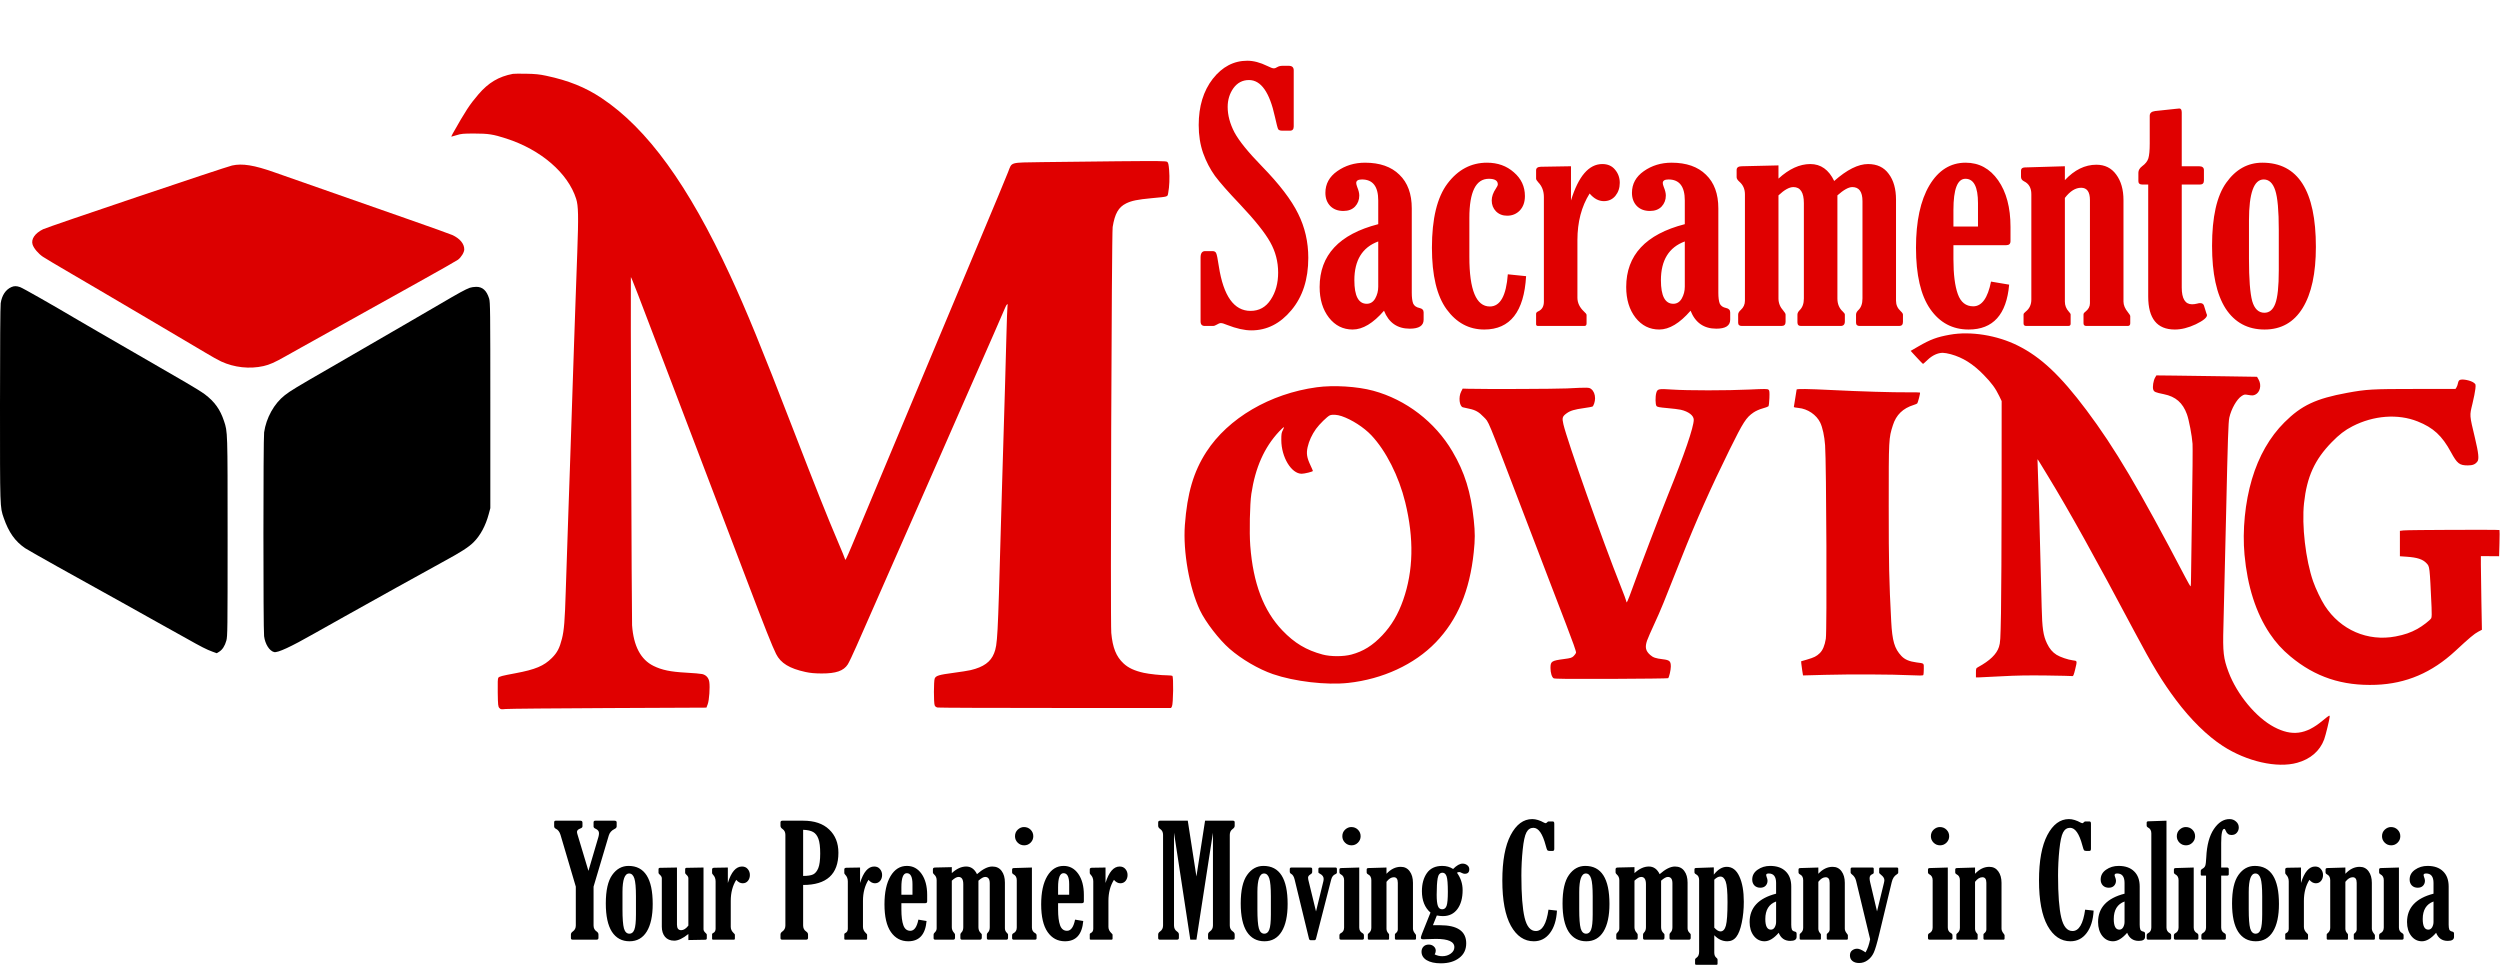
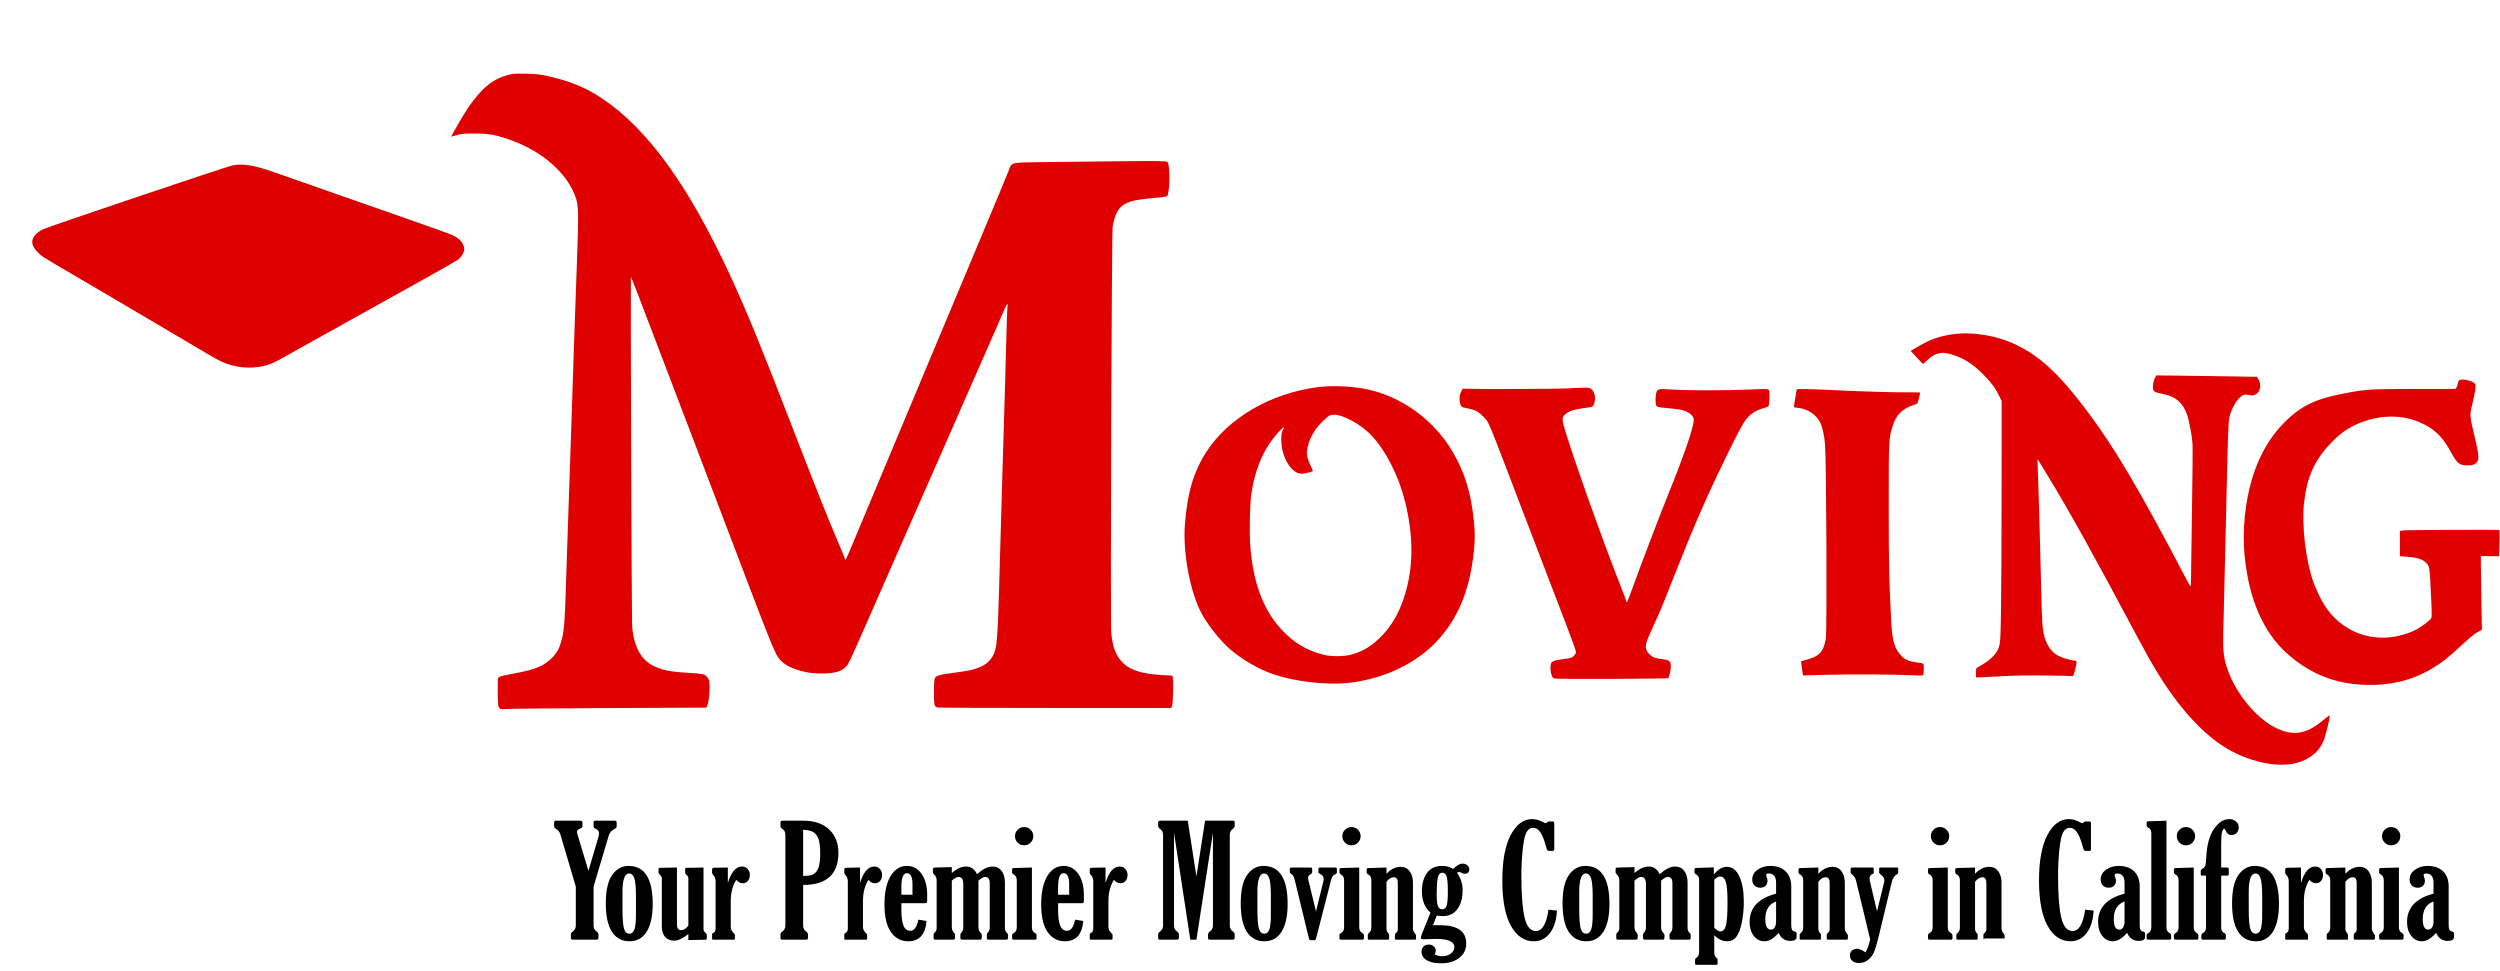
<svg xmlns="http://www.w3.org/2000/svg" width="3597" height="1397" viewBox="0 0 3597 1397" fill="none">
  <g clip-path="url(#clip0_2_41)">
-     <path d="M1745.65 469H1733.47C1729.41 469 1727.38 466.807 1727.38 462.42V370.548C1727.38 364.375 1729.57 361.288 1733.96 361.288H1744.44C1747.2 361.288 1748.99 362.263 1749.8 364.212C1750.77 365.999 1752.07 372.417 1753.7 383.464C1760.36 426.029 1775.55 447.311 1799.27 447.311C1811.61 447.311 1821.28 441.95 1828.27 431.228C1835.41 420.505 1838.99 407.508 1838.99 392.237C1838.99 376.478 1835.17 361.857 1827.54 348.372C1820.06 334.888 1805.52 316.692 1783.91 293.785C1767.18 276.239 1755.24 262.674 1748.09 253.089C1741.11 243.341 1735.42 232.375 1731.03 220.19C1726.81 208.005 1724.7 194.602 1724.7 179.981C1724.7 153.012 1731.44 130.836 1744.92 113.453C1758.57 96.069 1775.14 87.378 1794.64 87.378C1803.57 87.378 1813.16 89.896 1823.39 94.932C1827.94 97.207 1831.03 98.344 1832.65 98.344C1834.28 98.344 1836.06 97.694 1838.01 96.394C1839.96 95.257 1842.4 94.689 1845.32 94.689H1854.34C1859.05 94.689 1861.41 96.882 1861.41 101.268V181.93C1861.41 185.992 1859.62 188.023 1856.05 188.023H1844.84C1841.91 188.023 1839.96 187.292 1838.99 185.829C1838.18 184.205 1836.63 178.275 1834.36 168.04C1826.72 132.786 1814.29 115.159 1797.07 115.159C1787.81 115.159 1780.34 119.058 1774.65 126.856C1769.13 134.654 1766.37 143.671 1766.37 153.906C1766.37 165.765 1769.62 177.95 1776.12 190.46C1782.78 202.807 1795.94 219.053 1815.59 239.198C1840.78 265.029 1858.16 287.774 1867.74 307.432C1877.49 326.927 1882.37 348.129 1882.37 371.036C1882.37 401.903 1874.24 427.004 1858 446.337C1841.91 465.67 1822.74 475.336 1800.49 475.336C1790.58 475.336 1778.96 472.737 1765.64 467.538C1761.41 465.751 1758.41 464.857 1756.62 464.857C1755 464.857 1752.88 465.67 1750.28 467.294C1748.34 468.431 1746.79 469 1745.65 469ZM1983.01 322.541V288.424C1983.01 268.279 1975.21 258.206 1959.62 258.206C1954.09 258.206 1951.33 259.912 1951.33 263.324C1951.33 264.623 1951.82 266.573 1952.79 269.172C1954.74 273.884 1955.72 277.945 1955.72 281.357C1955.72 287.53 1953.69 292.81 1949.63 297.197C1945.56 301.421 1939.96 303.533 1932.81 303.533C1925.01 303.533 1918.76 301.177 1914.05 296.466C1909.33 291.592 1906.98 285.256 1906.98 277.458C1906.98 264.623 1912.67 254.226 1924.04 246.265C1935.57 238.142 1948.89 234.081 1964 234.081C1985.29 234.081 2001.78 239.848 2013.47 251.383C2025.33 262.755 2031.26 278.92 2031.26 299.877V421.236C2031.26 427.897 2031.91 433.015 2033.21 436.589C2034.67 440.001 2037.76 442.194 2042.47 443.169C2046.37 443.981 2048.32 446.093 2048.32 449.505V459.983C2048.32 468.594 2041.66 472.899 2028.34 472.899C2010.47 472.899 1998.12 464.289 1991.3 447.068C1975.7 465.101 1960.67 474.118 1946.21 474.118C1932.4 474.118 1921.03 468.431 1912.1 457.059C1903.16 445.524 1898.69 430.822 1898.69 412.951C1898.69 367.137 1926.8 337 1983.01 322.541ZM1983.01 347.398C1960.1 355.846 1948.65 374.447 1948.65 403.203C1948.65 425.785 1954.58 437.076 1966.44 437.076C1971.64 437.076 1975.7 434.558 1978.62 429.522C1981.55 424.323 1983.01 418.637 1983.01 412.463V347.398ZM2195.75 397.354C2192.83 448.53 2172.77 474.118 2135.56 474.118C2113.63 474.118 2095.6 464.451 2081.46 445.118C2067.33 425.785 2060.26 396.217 2060.26 356.414C2060.26 314.661 2067.73 283.875 2082.68 264.055C2097.79 244.072 2116.72 234.081 2139.46 234.081C2154.9 234.081 2167.81 238.711 2178.21 247.971C2188.77 257.069 2194.05 268.441 2194.05 282.088C2194.05 290.698 2191.61 297.603 2186.74 302.802C2181.86 307.838 2175.77 310.356 2168.46 310.356C2161.96 310.356 2156.6 308.244 2152.38 304.02C2148.32 299.796 2146.29 294.597 2146.29 288.424C2146.29 282.9 2148.32 277.133 2152.38 271.122C2154.16 268.522 2155.06 266.573 2155.06 265.273C2155.06 259.912 2150.75 257.231 2142.14 257.231C2123.46 257.231 2114.12 275.996 2114.12 313.524V369.817C2114.12 417.256 2123.95 440.975 2143.6 440.975C2158.55 440.975 2167.16 425.542 2169.44 394.674L2195.75 397.354ZM2260.33 288.424C2271.06 253.495 2286.08 236.03 2305.42 236.03C2313.21 236.03 2319.31 238.711 2323.69 244.072C2328.24 249.433 2330.52 255.769 2330.52 263.08C2330.52 270.391 2328.4 276.645 2324.18 281.844C2319.96 286.881 2314.43 289.399 2307.61 289.399C2300.14 289.399 2293.31 285.743 2287.14 278.433C2275.44 297.116 2269.59 319.454 2269.59 345.448V428.303C2269.59 435.614 2272.68 442.194 2278.85 448.042C2281.45 450.317 2282.75 452.023 2282.75 453.16V465.345C2282.75 467.782 2281.7 469 2279.58 469H2213.06C2211.11 469 2210.13 468.188 2210.13 466.563V451.454C2210.13 449.992 2211.27 448.774 2213.54 447.799C2218.74 445.362 2221.34 440.732 2221.34 433.908V283.55C2221.34 274.94 2218.66 267.873 2213.3 262.349C2211.19 260.074 2210.13 258.287 2210.13 256.988V245.047C2210.13 241.797 2212.41 240.092 2216.96 239.929L2260.33 239.198V288.424ZM2424.09 322.541V288.424C2424.09 268.279 2416.3 258.206 2400.7 258.206C2395.18 258.206 2392.41 259.912 2392.41 263.324C2392.41 264.623 2392.9 266.573 2393.88 269.172C2395.83 273.884 2396.8 277.945 2396.8 281.357C2396.8 287.53 2394.77 292.81 2390.71 297.197C2386.65 301.421 2381.04 303.533 2373.89 303.533C2366.1 303.533 2359.84 301.177 2355.13 296.466C2350.42 291.592 2348.06 285.256 2348.06 277.458C2348.06 264.623 2353.75 254.226 2365.12 246.265C2376.66 238.142 2389.98 234.081 2405.09 234.081C2426.37 234.081 2442.86 239.848 2454.56 251.383C2466.42 262.755 2472.35 278.92 2472.35 299.877V421.236C2472.35 427.897 2473 433.015 2474.29 436.589C2475.76 440.001 2478.84 442.194 2483.56 443.169C2487.45 443.981 2489.4 446.093 2489.4 449.505V459.983C2489.4 468.594 2482.74 472.899 2469.42 472.899C2451.55 472.899 2439.2 464.289 2432.38 447.068C2416.78 465.101 2401.76 474.118 2387.3 474.118C2373.49 474.118 2362.12 468.431 2353.18 457.059C2344.24 445.524 2339.78 430.822 2339.78 412.951C2339.78 367.137 2367.88 337 2424.09 322.541ZM2424.09 347.398C2401.19 355.846 2389.73 374.447 2389.73 403.203C2389.73 425.785 2395.66 437.076 2407.52 437.076C2412.72 437.076 2416.78 434.558 2419.71 429.522C2422.63 424.323 2424.09 418.637 2424.09 412.463V347.398ZM2558.86 281.113V429.522C2558.86 436.02 2561.21 441.869 2565.92 447.068C2568.04 449.505 2569.09 451.373 2569.09 452.673V463.151C2569.09 467.05 2567.14 469 2563.24 469H2506.22C2502.64 469 2500.86 467.457 2500.86 464.37V452.673C2500.86 450.398 2502.16 448.124 2504.76 445.849C2508.66 442.275 2510.61 437.889 2510.61 432.69V279.651C2510.61 272.178 2508.01 266.167 2502.81 261.618C2500.05 259.181 2498.66 256.988 2498.66 255.038V244.559C2498.66 240.985 2501.18 239.198 2506.22 239.198L2558.86 237.98V256.988C2574.13 243.016 2589.4 236.03 2604.67 236.03C2619.78 236.03 2631.23 244.153 2639.03 260.399C2657.39 244.153 2673.64 236.03 2687.77 236.03C2700.77 236.03 2710.68 240.741 2717.5 250.164C2724.49 259.425 2727.98 271.772 2727.98 287.205V432.69C2727.98 438.538 2730.17 443.494 2734.56 447.555C2736.83 449.667 2737.97 451.373 2737.97 452.673V463.151C2737.97 467.05 2736.18 469 2732.61 469H2675.58C2672.17 469 2670.47 467.375 2670.47 464.126V452.673C2670.47 450.561 2671.52 448.449 2673.64 446.337C2677.7 442.6 2679.73 436.995 2679.73 429.522V289.399C2679.73 275.914 2674.85 269.172 2665.11 269.172C2659.74 269.172 2652.6 273.153 2643.66 281.113V429.522C2643.66 437.32 2646.26 443.575 2651.46 448.286C2653.41 450.073 2654.38 451.535 2654.38 452.673V462.42C2654.38 466.807 2652.35 469 2648.29 469H2591.27C2587.86 469 2586.15 467.294 2586.15 463.882V452.673C2586.15 450.561 2587.21 448.449 2589.32 446.337C2593.38 442.438 2595.41 436.833 2595.41 429.522V292.323C2595.41 276.889 2590.37 269.172 2580.3 269.172C2574.45 269.172 2567.3 273.153 2558.86 281.113ZM2890.77 409.539C2887.03 452.591 2867.61 474.118 2832.52 474.118C2809.29 474.118 2790.85 464.289 2777.2 444.631C2763.56 424.973 2756.73 395.567 2756.73 356.414C2756.73 318.398 2763.15 288.505 2775.99 266.735C2788.98 244.965 2806.37 234.081 2828.14 234.081C2847.47 234.081 2863.07 242.529 2874.93 259.425C2886.78 276.321 2892.71 298.659 2892.71 326.44V346.91C2892.71 350.809 2890.68 352.759 2886.62 352.759H2810.59V372.742C2810.59 394.674 2812.7 411.489 2816.93 423.186C2821.15 434.883 2828.54 440.732 2839.1 440.732C2851.45 440.732 2859.98 428.872 2864.69 405.153L2890.77 409.539ZM2845.93 325.953V292.323C2845.93 268.929 2839.91 257.231 2827.89 257.231C2816.36 257.231 2810.59 272.178 2810.59 302.071V325.953H2845.93ZM2922.69 430.984V279.407C2922.69 270.472 2919.2 264.298 2912.21 260.887C2909.29 259.425 2907.82 257.313 2907.82 254.551V245.534C2907.82 242.61 2909.61 241.066 2913.18 240.904L2970.94 239.198V259.181C2984.75 244.397 2999.86 237.005 3016.27 237.005C3028.45 237.005 3037.96 241.716 3044.78 251.139C3051.76 260.562 3055.26 272.828 3055.26 287.937V433.908C3055.26 438.945 3057.45 444.143 3061.84 449.505C3063.95 452.104 3065.01 453.891 3065.01 454.866V465.101C3065.01 467.7 3063.79 469 3061.35 469H3001.89C2999.13 469 2997.75 467.7 2997.75 465.101V452.429C2997.75 451.129 2998.64 449.83 3000.43 448.53C3004.81 445.118 3007.01 441.057 3007.01 436.345V287.937C3007.01 276.077 3002.78 270.147 2994.33 270.147C2986.21 270.147 2978.41 275.021 2970.94 284.769V433.908C2970.94 439.432 2972.81 444.225 2976.54 448.286C2978.33 450.236 2979.23 451.617 2979.23 452.429V465.832C2979.23 467.944 2978.09 469 2975.81 469H2915.38C2912.78 469 2911.48 467.782 2911.48 465.345V452.429C2911.48 451.292 2912.54 449.911 2914.65 448.286C2920.01 444.062 2922.69 438.295 2922.69 430.984ZM3090.84 265.517H3082.31C3078.57 265.517 3076.7 263.892 3076.7 260.643V248.458C3076.7 245.047 3078.49 241.96 3082.06 239.198C3086.78 235.786 3089.78 231.969 3091.08 227.745C3092.38 223.358 3093.03 216.291 3093.03 206.543V166.578C3093.03 162.679 3095.63 160.404 3100.83 159.754L3130.56 156.586C3133.16 156.261 3134.86 156.099 3135.68 156.099C3137.95 156.099 3139.09 158.049 3139.09 161.948V239.198H3163.94C3168.66 239.198 3171.01 241.066 3171.01 244.803V259.668C3171.01 263.567 3169.14 265.517 3165.41 265.517H3139.09V413.682C3139.09 429.766 3144.04 437.807 3153.95 437.807C3156.23 437.807 3158.66 437.482 3161.26 436.833C3163.05 436.345 3164.43 436.102 3165.41 436.102C3168.33 436.102 3170.2 437.239 3171.01 439.513L3174.67 451.21C3175.15 452.185 3175.4 452.916 3175.4 453.404C3175.4 456.978 3170.04 461.364 3159.31 466.563C3148.59 471.599 3138.52 474.118 3129.1 474.118C3103.59 474.118 3090.84 458.278 3090.84 426.598V265.517ZM3255.09 234.081C3306.42 234.081 3332.09 274.452 3332.09 355.196C3332.09 393.212 3325.76 422.536 3313.08 443.169C3300.41 463.801 3282.14 474.118 3258.25 474.118C3234.05 474.118 3215.36 464.045 3202.2 443.9C3189.21 423.592 3182.71 393.537 3182.71 353.734C3182.71 312.143 3189.53 281.844 3203.18 262.836C3216.83 243.666 3234.13 234.081 3255.09 234.081ZM3278.72 330.826C3278.72 303.045 3277.02 284.037 3273.61 273.802C3270.19 263.405 3264.67 258.206 3257.03 258.206C3242.9 258.206 3235.83 277.864 3235.83 317.18V372.254C3235.83 401.497 3237.38 421.805 3240.46 433.177C3243.71 444.387 3249.56 449.992 3258.01 449.992C3265.16 449.992 3270.36 445.687 3273.61 437.076C3277.02 428.303 3278.72 412.22 3278.72 388.825V330.826Z" fill="#E00000" />
-     <path d="M854.017 1275.71V1331.52C854.017 1335.34 855.448 1338.2 858.311 1340.11C860.146 1341.36 861.063 1342.83 861.063 1344.51V1349.47C861.063 1351.16 860.109 1352 858.201 1352H823.853C822.238 1352 821.431 1351.23 821.431 1349.69V1344.51C821.431 1342.9 822.385 1341.43 824.293 1340.11C827.082 1338.13 828.476 1335.27 828.476 1331.52V1275.71L806.459 1201.18C805.064 1196.77 802.862 1193.87 799.853 1192.48C798.165 1191.75 797.321 1190.5 797.321 1188.74V1183.23C797.321 1181.62 798.018 1180.81 799.413 1180.81H834.972C837.027 1180.81 838.054 1181.76 838.054 1183.67V1188.96C838.054 1190.28 837.027 1191.31 834.972 1192.04C831.742 1193.21 830.128 1194.9 830.128 1197.1C830.128 1197.84 830.275 1198.65 830.568 1199.53L846.641 1253.03L861.063 1204.04C861.577 1202.2 861.834 1200.44 861.834 1198.76C861.834 1195.97 860.182 1193.84 856.88 1192.37C854.971 1191.56 854.017 1190.5 854.017 1189.18V1183.34C854.017 1181.65 854.861 1180.81 856.549 1180.81H884.072C886.2 1180.81 887.264 1181.62 887.264 1183.23V1188.96C887.264 1190.57 886.2 1191.86 884.072 1192.81C879.888 1194.87 877.173 1197.95 875.925 1202.06L854.017 1275.71ZM904.328 1245.87C927.52 1245.87 939.117 1264.11 939.117 1300.59C939.117 1317.76 936.254 1331.01 930.53 1340.33C924.805 1349.65 916.548 1354.31 905.759 1354.31C894.824 1354.31 886.384 1349.76 880.439 1340.66C874.567 1331.49 871.632 1317.91 871.632 1299.93C871.632 1281.14 874.714 1267.45 880.879 1258.86C887.044 1250.2 894.86 1245.87 904.328 1245.87ZM915.007 1289.58C915.007 1277.03 914.236 1268.44 912.695 1263.82C911.154 1259.12 908.658 1256.77 905.209 1256.77C898.824 1256.77 895.631 1265.65 895.631 1283.41V1308.29C895.631 1321.51 896.328 1330.68 897.723 1335.82C899.191 1340.88 901.833 1343.41 905.649 1343.41C908.879 1343.41 911.227 1341.47 912.695 1337.58C914.236 1333.62 915.007 1326.35 915.007 1315.78V1289.58ZM990.418 1331.74V1263.6C990.418 1261.91 989.427 1260.19 987.446 1258.42C986.345 1257.4 985.795 1256.59 985.795 1256V1250.61C985.795 1249.29 986.492 1248.63 987.886 1248.63L1012.22 1248.19V1337.03C1012.22 1338.79 1013.21 1340.55 1015.19 1342.31C1016.36 1343.34 1016.95 1344.15 1016.95 1344.73V1350.02C1016.95 1351.34 1016.22 1352.04 1014.75 1352.11L990.418 1352.55V1343.85C982.492 1350.24 975.703 1353.43 970.052 1353.43C964.4 1353.43 959.997 1351.6 956.841 1347.93C953.758 1344.18 952.217 1339.3 952.217 1333.28V1263.6C952.217 1261.91 951.226 1260.19 949.245 1258.42C948.07 1257.4 947.483 1256.59 947.483 1256V1250.61C947.483 1249.29 948.217 1248.63 949.685 1248.63L974.015 1248.19V1330.42C974.015 1335.71 976.033 1338.35 980.07 1338.35C983.593 1338.35 987.042 1336.15 990.418 1331.74ZM1047.22 1270.42C1052.07 1254.64 1058.86 1246.75 1067.59 1246.75C1071.11 1246.75 1073.87 1247.97 1075.85 1250.39C1077.9 1252.81 1078.93 1255.67 1078.93 1258.97C1078.93 1262.28 1077.98 1265.1 1076.07 1267.45C1074.16 1269.73 1071.66 1270.86 1068.58 1270.86C1065.21 1270.86 1062.12 1269.21 1059.33 1265.91C1054.05 1274.35 1051.41 1284.44 1051.41 1296.18V1333.62C1051.41 1336.92 1052.8 1339.89 1055.59 1342.53C1056.77 1343.56 1057.35 1344.33 1057.35 1344.84V1350.35C1057.35 1351.45 1056.88 1352 1055.92 1352H1025.87C1024.99 1352 1024.55 1351.63 1024.55 1350.9V1344.07C1024.55 1343.41 1025.06 1342.86 1026.09 1342.42C1028.44 1341.32 1029.61 1339.23 1029.61 1336.15V1268.22C1029.61 1264.33 1028.4 1261.14 1025.98 1258.64C1025.02 1257.62 1024.55 1256.81 1024.55 1256.22V1250.83C1024.55 1249.36 1025.57 1248.59 1027.63 1248.52L1047.22 1248.19V1270.42ZM1155.55 1273.29V1331.52C1155.55 1335.34 1156.95 1338.2 1159.74 1340.11C1161.64 1341.36 1162.6 1342.83 1162.6 1344.51V1349.47C1162.6 1351.16 1161.64 1352 1159.74 1352H1125.39C1123.77 1352 1122.97 1351.23 1122.97 1349.69V1344.51C1122.97 1342.9 1123.92 1341.43 1125.83 1340.11C1128.62 1338.13 1130.01 1335.27 1130.01 1331.52V1201.18C1130.01 1197.43 1128.62 1194.61 1125.83 1192.7C1123.92 1191.45 1122.97 1189.95 1122.97 1188.19V1183.34C1122.97 1181.65 1123.92 1180.81 1125.83 1180.81H1155.55C1171.7 1180.81 1184.18 1185.03 1192.98 1193.47C1201.86 1201.84 1206.3 1212.99 1206.3 1226.94C1206.3 1257.84 1189.39 1273.29 1155.55 1273.29ZM1155.55 1193.91V1260.3C1162.16 1260.3 1166.97 1259.56 1169.97 1258.09C1173.06 1256.55 1175.52 1253.54 1177.35 1249.07C1179.19 1244.52 1180.1 1237.51 1180.1 1228.04C1180.1 1218.64 1179.26 1211.64 1177.57 1207.01C1175.88 1202.31 1173.35 1199.01 1169.97 1197.1C1166.6 1195.2 1161.79 1194.13 1155.55 1193.91ZM1237.46 1270.42C1242.3 1254.64 1249.09 1246.75 1257.83 1246.75C1261.35 1246.75 1264.1 1247.97 1266.08 1250.39C1268.14 1252.81 1269.17 1255.67 1269.17 1258.97C1269.17 1262.28 1268.21 1265.1 1266.3 1267.45C1264.39 1269.73 1261.9 1270.86 1258.82 1270.86C1255.44 1270.86 1252.36 1269.21 1249.57 1265.91C1244.28 1274.35 1241.64 1284.44 1241.64 1296.18V1333.62C1241.64 1336.92 1243.04 1339.89 1245.83 1342.53C1247 1343.56 1247.59 1344.33 1247.59 1344.84V1350.35C1247.59 1351.45 1247.11 1352 1246.16 1352H1216.1C1215.22 1352 1214.78 1351.63 1214.78 1350.9V1344.07C1214.78 1343.41 1215.29 1342.86 1216.32 1342.42C1218.67 1341.32 1219.85 1339.23 1219.85 1336.15V1268.22C1219.85 1264.33 1218.63 1261.14 1216.21 1258.64C1215.26 1257.62 1214.78 1256.81 1214.78 1256.22V1250.83C1214.78 1249.36 1215.81 1248.59 1217.86 1248.52L1237.46 1248.19V1270.42ZM1333.13 1325.14C1331.44 1344.59 1322.67 1354.31 1306.82 1354.31C1296.32 1354.31 1287.99 1349.87 1281.83 1340.99C1275.66 1332.11 1272.58 1318.83 1272.58 1301.14C1272.58 1283.96 1275.48 1270.46 1281.28 1260.63C1287.15 1250.79 1295 1245.87 1304.83 1245.87C1313.57 1245.87 1320.61 1249.69 1325.97 1257.32C1331.33 1264.96 1334.01 1275.05 1334.01 1287.6V1296.85C1334.01 1298.61 1333.09 1299.49 1331.26 1299.49H1296.91V1308.51C1296.91 1318.42 1297.86 1326.02 1299.77 1331.3C1301.68 1336.59 1305.02 1339.23 1309.79 1339.23C1315.37 1339.23 1319.22 1333.87 1321.35 1323.16L1333.13 1325.14ZM1312.87 1287.38V1272.19C1312.87 1261.62 1310.16 1256.33 1304.72 1256.33C1299.51 1256.33 1296.91 1263.08 1296.91 1276.59V1287.38H1312.87ZM1369.46 1267.12V1334.17C1369.46 1337.1 1370.52 1339.74 1372.65 1342.09C1373.6 1343.19 1374.08 1344.04 1374.08 1344.62V1349.36C1374.08 1351.12 1373.2 1352 1371.44 1352H1345.68C1344.06 1352 1343.26 1351.3 1343.26 1349.91V1344.62C1343.26 1343.6 1343.84 1342.57 1345.02 1341.54C1346.78 1339.93 1347.66 1337.95 1347.66 1335.6V1266.46C1347.66 1263.08 1346.48 1260.37 1344.14 1258.31C1342.89 1257.21 1342.26 1256.22 1342.26 1255.34V1250.61C1342.26 1248.99 1343.4 1248.19 1345.68 1248.19L1369.46 1247.64V1256.22C1376.36 1249.91 1383.25 1246.75 1390.15 1246.75C1396.98 1246.75 1402.15 1250.42 1405.68 1257.76C1413.97 1250.42 1421.31 1246.75 1427.69 1246.75C1433.57 1246.75 1438.04 1248.88 1441.13 1253.14C1444.28 1257.32 1445.86 1262.9 1445.86 1269.87V1335.6C1445.86 1338.24 1446.85 1340.48 1448.83 1342.31C1449.86 1343.27 1450.37 1344.04 1450.37 1344.62V1349.36C1450.37 1351.12 1449.57 1352 1447.95 1352H1422.19C1420.65 1352 1419.88 1351.27 1419.88 1349.8V1344.62C1419.88 1343.67 1420.35 1342.72 1421.31 1341.76C1423.14 1340.07 1424.06 1337.54 1424.06 1334.17V1270.86C1424.06 1264.77 1421.86 1261.73 1417.46 1261.73C1415.03 1261.73 1411.8 1263.52 1407.77 1267.12V1334.17C1407.77 1337.69 1408.94 1340.51 1411.29 1342.64C1412.17 1343.45 1412.61 1344.11 1412.61 1344.62V1349.03C1412.61 1351.01 1411.69 1352 1409.86 1352H1384.1C1382.56 1352 1381.79 1351.23 1381.79 1349.69V1344.62C1381.79 1343.67 1382.26 1342.72 1383.22 1341.76C1385.05 1340 1385.97 1337.47 1385.97 1334.17V1272.19C1385.97 1265.21 1383.7 1261.73 1379.14 1261.73C1376.5 1261.73 1373.27 1263.52 1369.46 1267.12ZM1473.27 1189.95C1477.09 1189.95 1480.28 1191.23 1482.85 1193.8C1485.42 1196.37 1486.7 1199.49 1486.7 1203.16C1486.7 1206.76 1485.42 1209.84 1482.85 1212.41C1480.28 1214.98 1477.2 1216.26 1473.6 1216.26C1469.93 1216.26 1466.81 1214.98 1464.24 1212.41C1461.68 1209.84 1460.39 1206.76 1460.39 1203.16C1460.39 1199.34 1461.71 1196.19 1464.35 1193.69C1467.07 1191.2 1470.04 1189.95 1473.27 1189.95ZM1484.72 1248.19V1334.5C1484.72 1338.31 1486.3 1341.03 1489.45 1342.64C1490.78 1343.38 1491.44 1344.44 1491.44 1345.83V1349.91C1491.44 1351.3 1490.63 1352 1489.01 1352H1458.63C1457.01 1352 1456.21 1351.3 1456.21 1349.91V1345.83C1456.21 1344.37 1456.9 1343.3 1458.3 1342.64C1461.38 1341.1 1462.92 1338.39 1462.92 1334.5V1266.35C1462.92 1262.39 1461.34 1259.6 1458.19 1257.98C1456.87 1257.25 1456.21 1256.3 1456.21 1255.12V1251.05C1456.21 1249.73 1457.01 1249.03 1458.63 1248.96L1484.72 1248.19ZM1558.59 1325.14C1556.9 1344.59 1548.13 1354.31 1532.28 1354.31C1521.78 1354.31 1513.45 1349.87 1507.29 1340.99C1501.12 1332.11 1498.04 1318.83 1498.04 1301.14C1498.04 1283.96 1500.94 1270.46 1506.74 1260.63C1512.61 1250.79 1520.46 1245.87 1530.3 1245.87C1539.03 1245.87 1546.08 1249.69 1551.44 1257.32C1556.79 1264.96 1559.47 1275.05 1559.47 1287.6V1296.85C1559.47 1298.61 1558.55 1299.49 1556.72 1299.49H1522.37V1308.51C1522.37 1318.42 1523.33 1326.02 1525.23 1331.3C1527.14 1336.59 1530.48 1339.23 1535.25 1339.23C1540.83 1339.23 1544.68 1333.87 1546.81 1323.16L1558.59 1325.14ZM1538.33 1287.38V1272.19C1538.33 1261.62 1535.62 1256.33 1530.19 1256.33C1524.98 1256.33 1522.37 1263.08 1522.37 1276.59V1287.38H1538.33ZM1590.63 1270.42C1595.47 1254.64 1602.26 1246.75 1610.99 1246.75C1614.52 1246.75 1617.27 1247.97 1619.25 1250.39C1621.31 1252.81 1622.33 1255.67 1622.33 1258.97C1622.33 1262.28 1621.38 1265.1 1619.47 1267.45C1617.56 1269.73 1615.07 1270.86 1611.98 1270.86C1608.61 1270.86 1605.53 1269.21 1602.74 1265.91C1597.45 1274.35 1594.81 1284.44 1594.81 1296.18V1333.62C1594.81 1336.92 1596.2 1339.89 1598.99 1342.53C1600.17 1343.56 1600.76 1344.33 1600.76 1344.84V1350.35C1600.76 1351.45 1600.28 1352 1599.32 1352H1569.27C1568.39 1352 1567.95 1351.63 1567.95 1350.9V1344.07C1567.95 1343.41 1568.46 1342.86 1569.49 1342.42C1571.84 1341.32 1573.01 1339.23 1573.01 1336.15V1268.22C1573.01 1264.33 1571.8 1261.14 1569.38 1258.64C1568.43 1257.62 1567.95 1256.81 1567.95 1256.22V1250.83C1567.95 1249.36 1568.98 1248.59 1571.03 1248.52L1590.63 1248.19V1270.42ZM1673.41 1331.52V1201.18C1673.41 1197.43 1672.02 1194.61 1669.23 1192.7C1667.32 1191.45 1666.37 1189.95 1666.37 1188.19V1183.34C1666.37 1181.65 1667.32 1180.81 1669.23 1180.81H1708.97L1721.41 1261.07L1733.85 1180.81H1774.04C1775.65 1180.81 1776.46 1181.58 1776.46 1183.12V1188.19C1776.46 1189.87 1775.5 1191.38 1773.6 1192.7C1770.81 1194.68 1769.41 1197.51 1769.41 1201.18V1331.52C1769.41 1335.34 1770.84 1338.2 1773.71 1340.11C1775.54 1341.36 1776.46 1342.83 1776.46 1344.51V1349.47C1776.46 1351.16 1775.5 1352 1773.6 1352H1740.46C1738.92 1352 1738.15 1351.23 1738.15 1349.69V1344.51C1738.15 1342.9 1739.06 1341.43 1740.9 1340.11C1743.76 1338.13 1745.19 1335.27 1745.19 1331.52V1198.09L1721.41 1352H1712.61L1689.16 1198.09V1331.52C1689.16 1335.34 1690.55 1338.2 1693.34 1340.11C1695.25 1341.36 1696.2 1342.83 1696.2 1344.51V1349.47C1696.2 1351.16 1695.25 1352 1693.34 1352H1668.79C1667.18 1352 1666.37 1351.23 1666.37 1349.69V1344.51C1666.37 1342.9 1667.32 1341.43 1669.23 1340.11C1672.02 1338.13 1673.41 1335.27 1673.41 1331.52ZM1817.85 1245.87C1841.04 1245.87 1852.64 1264.11 1852.64 1300.59C1852.64 1317.76 1849.78 1331.01 1844.05 1340.33C1838.33 1349.65 1830.07 1354.31 1819.28 1354.31C1808.35 1354.31 1799.91 1349.76 1793.96 1340.66C1788.09 1331.49 1785.16 1317.91 1785.16 1299.93C1785.16 1281.14 1788.24 1267.45 1794.4 1258.86C1800.57 1250.2 1808.38 1245.87 1817.85 1245.87ZM1828.53 1289.58C1828.53 1277.03 1827.76 1268.44 1826.22 1263.82C1824.68 1259.12 1822.18 1256.77 1818.73 1256.77C1812.35 1256.77 1809.15 1265.65 1809.15 1283.41V1308.29C1809.15 1321.51 1809.85 1330.68 1811.25 1335.82C1812.71 1340.88 1815.36 1343.41 1819.17 1343.41C1822.4 1343.41 1824.75 1341.47 1826.22 1337.58C1827.76 1333.62 1828.53 1326.35 1828.53 1315.78V1289.58ZM1915.28 1265.69L1893.48 1350.57C1893.12 1352.04 1892.31 1352.77 1891.06 1352.77H1885.89C1884.57 1352.77 1883.72 1352.04 1883.36 1350.57L1862.77 1265.69C1861.74 1261.29 1860.02 1258.46 1857.59 1257.21C1856.35 1256.55 1855.72 1255.49 1855.72 1254.02V1250.5C1855.72 1248.96 1856.49 1248.19 1858.03 1248.19H1885.45C1887.13 1248.19 1887.98 1248.92 1887.98 1250.39V1254.57C1887.98 1255.97 1887.17 1257.1 1885.56 1257.98C1883.21 1259.38 1882.03 1260.99 1882.03 1262.83C1882.03 1263.78 1882.14 1264.74 1882.36 1265.69L1893.48 1311.38L1904.16 1267.56C1904.38 1266.61 1904.49 1265.65 1904.49 1264.7C1904.49 1261.47 1902.69 1258.94 1899.1 1257.1C1897.63 1256.37 1896.9 1255.74 1896.9 1255.23V1250.28C1896.9 1248.88 1897.67 1248.19 1899.21 1248.19H1921.45C1922.84 1248.19 1923.54 1248.88 1923.54 1250.28V1255.23C1923.54 1256.33 1922.8 1257.18 1921.34 1257.76C1918.33 1258.94 1916.31 1261.58 1915.28 1265.69ZM1944.23 1189.95C1948.05 1189.95 1951.24 1191.23 1953.81 1193.8C1956.38 1196.37 1957.67 1199.49 1957.67 1203.16C1957.67 1206.76 1956.38 1209.84 1953.81 1212.41C1951.24 1214.98 1948.16 1216.26 1944.57 1216.26C1940.9 1216.26 1937.78 1214.98 1935.21 1212.41C1932.64 1209.84 1931.35 1206.76 1931.35 1203.16C1931.35 1199.34 1932.68 1196.19 1935.32 1193.69C1938.03 1191.2 1941.01 1189.95 1944.23 1189.95ZM1955.68 1248.19V1334.5C1955.68 1338.31 1957.26 1341.03 1960.42 1342.64C1961.74 1343.38 1962.4 1344.44 1962.4 1345.83V1349.91C1962.4 1351.3 1961.59 1352 1959.98 1352H1929.59C1927.98 1352 1927.17 1351.3 1927.17 1349.91V1345.83C1927.17 1344.37 1927.87 1343.3 1929.26 1342.64C1932.35 1341.1 1933.89 1338.39 1933.89 1334.5V1266.35C1933.89 1262.39 1932.31 1259.6 1929.15 1257.98C1927.83 1257.25 1927.17 1256.3 1927.17 1255.12V1251.05C1927.17 1249.73 1927.98 1249.03 1929.59 1248.96L1955.68 1248.19ZM1973.08 1334.83V1266.35C1973.08 1262.31 1971.5 1259.52 1968.34 1257.98C1967.02 1257.32 1966.36 1256.37 1966.36 1255.12V1251.05C1966.36 1249.73 1967.17 1249.03 1968.78 1248.96L1994.88 1248.19V1257.21C2001.11 1250.53 2007.94 1247.19 2015.35 1247.19C2020.86 1247.19 2025.15 1249.32 2028.23 1253.58C2031.39 1257.84 2032.97 1263.38 2032.97 1270.2V1336.15C2032.97 1338.42 2033.96 1340.77 2035.94 1343.19C2036.89 1344.37 2037.37 1345.17 2037.37 1345.61V1350.24C2037.37 1351.41 2036.82 1352 2035.72 1352H2008.86C2007.61 1352 2006.99 1351.41 2006.99 1350.24V1344.51C2006.99 1343.93 2007.39 1343.34 2008.2 1342.75C2010.18 1341.21 2011.17 1339.38 2011.17 1337.25V1270.2C2011.17 1264.85 2009.26 1262.17 2005.44 1262.17C2001.77 1262.17 1998.25 1264.37 1994.88 1268.77V1336.15C1994.88 1338.64 1995.72 1340.81 1997.41 1342.64C1998.22 1343.52 1998.62 1344.15 1998.62 1344.51V1350.57C1998.62 1351.52 1998.11 1352 1997.08 1352H1969.78C1968.6 1352 1968.01 1351.45 1968.01 1350.35V1344.51C1968.01 1344 1968.49 1343.38 1969.45 1342.64C1971.87 1340.73 1973.08 1338.13 1973.08 1334.83ZM2090.76 1250.28C2095.83 1245.14 2100.38 1242.57 2104.42 1242.57C2106.98 1242.57 2109.22 1243.34 2111.13 1244.88C2113.04 1246.35 2113.99 1248.3 2113.99 1250.72C2113.99 1255.05 2111.83 1257.21 2107.5 1257.21C2106.1 1257.21 2104.53 1256.74 2102.76 1255.78C2101.37 1255.05 2100.38 1254.68 2099.79 1254.68C2098.62 1254.68 2097.44 1255.01 2096.27 1255.67C2101.7 1263.23 2104.42 1271.56 2104.42 1280.66C2104.42 1292.11 2101.92 1301.21 2096.93 1307.96C2091.94 1314.72 2084.97 1318.09 2076.01 1318.09C2073.66 1318.09 2070.76 1317.8 2067.31 1317.21L2061.7 1331.19H2071.83C2097 1331.19 2109.59 1339.89 2109.59 1357.28C2109.59 1366.24 2106.21 1373.25 2099.46 1378.31C2092.78 1383.45 2084.01 1386.02 2073.15 1386.02C2064.49 1386.02 2057.66 1384.51 2052.67 1381.5C2047.76 1378.49 2045.3 1374.42 2045.3 1369.28C2045.3 1366.35 2046.25 1363.89 2048.16 1361.91C2050.07 1360 2052.56 1359.05 2055.65 1359.05C2058.51 1359.05 2060.89 1359.89 2062.8 1361.58C2064.78 1363.27 2065.77 1365.39 2065.77 1367.96C2065.77 1369.5 2065.26 1371.27 2064.23 1373.25C2067.76 1374.94 2071.39 1375.78 2075.13 1375.78C2079.9 1375.78 2083.98 1374.53 2087.35 1372.04C2090.8 1369.54 2092.53 1366.46 2092.53 1362.79C2092.53 1354.86 2083.79 1350.9 2066.32 1350.9C2062.8 1350.9 2058.54 1351.01 2053.55 1351.23C2050.99 1351.38 2049.08 1351.45 2047.83 1351.45C2045.48 1351.45 2044.31 1350.75 2044.31 1349.36C2044.31 1348.33 2044.86 1346.39 2045.96 1343.52L2058.18 1313.03C2049.96 1305.91 2045.85 1295.63 2045.85 1282.2C2045.85 1271.71 2048.23 1263.05 2053 1256.22C2057.85 1249.32 2065.22 1245.87 2075.13 1245.87C2081 1245.87 2086.21 1247.34 2090.76 1250.28ZM2075.02 1308.29C2078.1 1308.29 2080.23 1306.57 2081.41 1303.12C2082.58 1299.67 2083.17 1293.03 2083.17 1283.19C2083.17 1271.96 2082.58 1264.59 2081.41 1261.07C2080.23 1257.47 2078.25 1255.67 2075.46 1255.67C2071.79 1255.67 2069.48 1258.31 2068.53 1263.6C2067.57 1268.88 2067.09 1276.85 2067.09 1287.49C2067.09 1294.97 2067.68 1300.33 2068.86 1303.56C2070.03 1306.72 2072.09 1308.29 2075.02 1308.29ZM2240.16 1310.17C2239.42 1323.82 2236.05 1334.61 2230.03 1342.53C2224.08 1350.39 2216.34 1354.31 2206.8 1354.31C2193.15 1354.31 2182.18 1346.9 2173.88 1332.07C2165.66 1317.17 2161.55 1295.41 2161.55 1266.79C2161.55 1238.53 2165.55 1216.77 2173.55 1201.51C2181.62 1186.17 2191.97 1178.5 2204.6 1178.5C2209.81 1178.5 2215.57 1180.26 2221.88 1183.78C2222.76 1184.22 2223.42 1184.44 2223.86 1184.44C2224.38 1184.44 2225.11 1184 2226.06 1183.12C2226.58 1182.39 2227.2 1181.98 2227.94 1181.91H2234.21C2235.61 1181.91 2236.3 1182.98 2236.3 1185.1V1221.21C2236.3 1223.27 2235.61 1224.3 2234.21 1224.3H2229.37C2227.83 1224.3 2226.76 1223.89 2226.17 1223.09C2225.66 1222.28 2224.93 1220.08 2223.97 1216.48C2219.5 1199.53 2213.59 1191.05 2206.25 1191.05C2201.92 1191.05 2198.58 1193.25 2196.23 1197.65C2193.88 1202.06 2192.08 1210.39 2190.84 1222.64C2189.59 1234.9 2188.96 1247.3 2188.96 1259.85C2188.96 1287.3 2190.51 1307.45 2193.59 1320.29C2196.67 1333.14 2202.06 1339.56 2209.77 1339.56C2219.02 1339.56 2225.07 1329.32 2227.94 1308.84L2240.16 1310.17ZM2280.89 1245.87C2304.08 1245.87 2315.68 1264.11 2315.68 1300.59C2315.68 1317.76 2312.81 1331.01 2307.09 1340.33C2301.37 1349.65 2293.11 1354.31 2282.32 1354.31C2271.38 1354.31 2262.94 1349.76 2257 1340.66C2251.13 1331.49 2248.19 1317.91 2248.19 1299.93C2248.19 1281.14 2251.27 1267.45 2257.44 1258.86C2263.6 1250.2 2271.42 1245.87 2280.89 1245.87ZM2291.57 1289.58C2291.57 1277.03 2290.8 1268.44 2289.26 1263.82C2287.71 1259.12 2285.22 1256.77 2281.77 1256.77C2275.38 1256.77 2272.19 1265.65 2272.19 1283.41V1308.29C2272.19 1321.51 2272.89 1330.68 2274.28 1335.82C2275.75 1340.88 2278.39 1343.41 2282.21 1343.41C2285.44 1343.41 2287.79 1341.47 2289.26 1337.58C2290.8 1333.62 2291.57 1326.35 2291.57 1315.78V1289.58ZM2351.68 1267.12V1334.17C2351.68 1337.1 2352.74 1339.74 2354.87 1342.09C2355.82 1343.19 2356.3 1344.04 2356.3 1344.62V1349.36C2356.3 1351.12 2355.42 1352 2353.66 1352H2327.9C2326.28 1352 2325.48 1351.3 2325.48 1349.91V1344.62C2325.48 1343.6 2326.06 1342.57 2327.24 1341.54C2329 1339.93 2329.88 1337.95 2329.88 1335.6V1266.46C2329.88 1263.08 2328.7 1260.37 2326.36 1258.31C2325.11 1257.21 2324.48 1256.22 2324.48 1255.34V1250.61C2324.48 1248.99 2325.62 1248.19 2327.9 1248.19L2351.68 1247.64V1256.22C2358.58 1249.91 2365.47 1246.75 2372.37 1246.75C2379.2 1246.75 2384.37 1250.42 2387.9 1257.76C2396.19 1250.42 2403.53 1246.75 2409.91 1246.75C2415.79 1246.75 2420.26 1248.88 2423.34 1253.14C2426.5 1257.32 2428.08 1262.9 2428.08 1269.87V1335.6C2428.08 1338.24 2429.07 1340.48 2431.05 1342.31C2432.08 1343.27 2432.59 1344.04 2432.59 1344.62V1349.36C2432.59 1351.12 2431.79 1352 2430.17 1352H2404.41C2402.87 1352 2402.1 1351.27 2402.1 1349.8V1344.62C2402.1 1343.67 2402.57 1342.72 2403.53 1341.76C2405.36 1340.07 2406.28 1337.54 2406.28 1334.17V1270.86C2406.28 1264.77 2404.08 1261.73 2399.68 1261.73C2397.25 1261.73 2394.02 1263.52 2389.99 1267.12V1334.17C2389.99 1337.69 2391.16 1340.51 2393.51 1342.64C2394.39 1343.45 2394.83 1344.11 2394.83 1344.62V1349.03C2394.83 1351.01 2393.91 1352 2392.08 1352H2366.32C2364.78 1352 2364.01 1351.23 2364.01 1349.69V1344.62C2364.01 1343.67 2364.48 1342.72 2365.44 1341.76C2367.27 1340 2368.19 1337.47 2368.19 1334.17V1272.19C2368.19 1265.21 2365.91 1261.73 2361.36 1261.73C2358.72 1261.73 2355.49 1263.52 2351.68 1267.12ZM2444.7 1369.39V1266.13C2444.7 1262.09 2443.12 1259.3 2439.97 1257.76C2438.65 1257.1 2437.99 1256.15 2437.99 1254.9V1250.83C2437.99 1249.51 2438.79 1248.85 2440.41 1248.85L2465.84 1247.97V1258.42C2471.71 1250.94 2477.91 1247.19 2484.44 1247.19C2492.37 1247.19 2498.43 1251.82 2502.61 1261.07C2506.87 1270.24 2508.99 1282.35 2508.99 1297.4C2508.99 1308.26 2508 1318.35 2506.02 1327.67C2504.11 1336.92 2501.51 1343.67 2498.21 1347.93C2494.98 1352.18 2490.65 1354.31 2485.22 1354.31C2478.24 1354.31 2472 1351.41 2466.5 1345.61V1370.61C2466.5 1373.98 2467.53 1376.48 2469.58 1378.09C2470.68 1378.9 2471.23 1379.74 2471.23 1380.62V1386.57C2471.23 1387.6 2470.83 1388.11 2470.02 1388.11H2440.63C2439.45 1388.11 2438.87 1387.6 2438.87 1386.57V1380.62C2438.87 1379.82 2439.42 1379.05 2440.52 1378.31C2443.31 1376.62 2444.7 1373.65 2444.7 1369.39ZM2466.5 1265.69V1334.72C2469.8 1338.31 2472.78 1340.11 2475.42 1340.11C2479.09 1340.11 2481.69 1337.32 2483.23 1331.74C2484.77 1326.09 2485.55 1314.86 2485.55 1298.06C2485.55 1282.94 2484.66 1273.03 2482.9 1268.33C2481.22 1263.56 2478.65 1261.18 2475.2 1261.18C2472.48 1261.18 2469.58 1262.68 2466.5 1265.69ZM2555.45 1285.84V1270.42C2555.45 1261.32 2551.93 1256.77 2544.88 1256.77C2542.39 1256.77 2541.14 1257.54 2541.14 1259.08C2541.14 1259.67 2541.36 1260.55 2541.8 1261.73C2542.68 1263.85 2543.12 1265.69 2543.12 1267.23C2543.12 1270.02 2542.2 1272.41 2540.37 1274.39C2538.54 1276.3 2536 1277.25 2532.77 1277.25C2529.25 1277.25 2526.43 1276.18 2524.3 1274.06C2522.17 1271.85 2521.1 1268.99 2521.1 1265.47C2521.1 1259.67 2523.67 1254.97 2528.81 1251.38C2534.02 1247.71 2540.04 1245.87 2546.87 1245.87C2556.48 1245.87 2563.93 1248.48 2569.21 1253.69C2574.57 1258.83 2577.25 1266.13 2577.25 1275.6V1330.42C2577.25 1333.43 2577.54 1335.74 2578.13 1337.36C2578.79 1338.9 2580.19 1339.89 2582.31 1340.33C2584.08 1340.7 2584.96 1341.65 2584.96 1343.19V1347.93C2584.96 1351.82 2581.95 1353.76 2575.93 1353.76C2567.86 1353.76 2562.28 1349.87 2559.2 1342.09C2552.15 1350.24 2545.36 1354.31 2538.83 1354.31C2532.59 1354.31 2527.45 1351.74 2523.42 1346.61C2519.38 1341.39 2517.36 1334.75 2517.36 1326.68C2517.36 1305.98 2530.06 1292.37 2555.45 1285.84ZM2555.45 1297.07C2545.1 1300.88 2539.93 1309.29 2539.93 1322.28C2539.93 1332.48 2542.61 1337.58 2547.97 1337.58C2550.31 1337.58 2552.15 1336.44 2553.47 1334.17C2554.79 1331.82 2555.45 1329.25 2555.45 1326.46V1297.07ZM2594.42 1334.83V1266.35C2594.42 1262.31 2592.85 1259.52 2589.69 1257.98C2588.37 1257.32 2587.71 1256.37 2587.71 1255.12V1251.05C2587.71 1249.73 2588.52 1249.03 2590.13 1248.96L2616.22 1248.19V1257.21C2622.46 1250.53 2629.29 1247.19 2636.7 1247.19C2642.2 1247.19 2646.5 1249.32 2649.58 1253.58C2652.73 1257.84 2654.31 1263.38 2654.31 1270.2V1336.15C2654.31 1338.42 2655.3 1340.77 2657.29 1343.19C2658.24 1344.37 2658.72 1345.17 2658.72 1345.61V1350.24C2658.72 1351.41 2658.17 1352 2657.07 1352H2630.2C2628.96 1352 2628.33 1351.41 2628.33 1350.24V1344.51C2628.33 1343.93 2628.74 1343.34 2629.54 1342.75C2631.52 1341.21 2632.52 1339.38 2632.52 1337.25V1270.2C2632.52 1264.85 2630.61 1262.17 2626.79 1262.17C2623.12 1262.17 2619.6 1264.37 2616.22 1268.77V1336.15C2616.22 1338.64 2617.07 1340.81 2618.75 1342.64C2619.56 1343.52 2619.96 1344.15 2619.96 1344.51V1350.57C2619.96 1351.52 2619.45 1352 2618.42 1352H2591.12C2589.95 1352 2589.36 1351.45 2589.36 1350.35V1344.51C2589.36 1344 2589.84 1343.38 2590.79 1342.64C2593.21 1340.73 2594.42 1338.13 2594.42 1334.83ZM2690.75 1351.34L2670.5 1267.23C2669.54 1263.34 2667.52 1260.26 2664.44 1257.98C2663.27 1257.03 2662.68 1256.22 2662.68 1255.56V1250.17C2662.68 1248.85 2663.45 1248.19 2664.99 1248.19H2693.95C2695.27 1248.19 2695.93 1248.77 2695.93 1249.95V1255.56C2695.93 1256.52 2695.27 1257.25 2693.95 1257.76C2691.3 1258.72 2689.98 1260.66 2689.98 1263.6C2689.98 1265.21 2690.24 1267.12 2690.75 1269.32L2700.66 1311.27L2710.57 1270.53C2711.01 1268.77 2711.23 1267.38 2711.23 1266.35C2711.23 1263.71 2709.61 1261.14 2706.39 1258.64C2704.62 1257.25 2703.74 1256.22 2703.74 1255.56V1250.06C2703.74 1248.81 2704.33 1248.19 2705.5 1248.19H2729.17C2730.49 1248.19 2731.16 1248.81 2731.16 1250.06V1255.56C2731.16 1256.44 2730.46 1257.29 2729.06 1258.09C2725.47 1260.22 2723.05 1263.96 2721.8 1269.32L2703.74 1344.4C2700.59 1357.54 2697.98 1366.31 2695.93 1370.72C2693.87 1375.19 2690.97 1378.79 2687.23 1381.5C2683.56 1384.22 2679.45 1385.58 2674.9 1385.58C2670.86 1385.58 2667.63 1384.59 2665.21 1382.6C2662.86 1380.62 2661.69 1377.98 2661.69 1374.68C2661.69 1371.45 2662.75 1369.03 2664.88 1367.41C2667.01 1365.8 2669.43 1364.99 2672.15 1364.99C2675.01 1364.99 2679.01 1366.75 2684.15 1370.27C2687.08 1365.36 2689.28 1359.05 2690.75 1351.34ZM2791.04 1189.95C2794.86 1189.95 2798.05 1191.23 2800.62 1193.8C2803.19 1196.37 2804.48 1199.49 2804.48 1203.16C2804.48 1206.76 2803.19 1209.84 2800.62 1212.41C2798.05 1214.98 2794.97 1216.26 2791.37 1216.26C2787.7 1216.26 2784.59 1214.98 2782.02 1212.41C2779.45 1209.84 2778.16 1206.76 2778.16 1203.16C2778.16 1199.34 2779.48 1196.19 2782.13 1193.69C2784.84 1191.2 2787.81 1189.95 2791.04 1189.95ZM2802.49 1248.19V1334.5C2802.49 1338.31 2804.07 1341.03 2807.23 1342.64C2808.55 1343.38 2809.21 1344.44 2809.21 1345.83V1349.91C2809.21 1351.3 2808.4 1352 2806.79 1352H2776.4C2774.79 1352 2773.98 1351.3 2773.98 1349.91V1345.83C2773.98 1344.37 2774.68 1343.3 2776.07 1342.64C2779.15 1341.1 2780.7 1338.39 2780.7 1334.5V1266.35C2780.7 1262.39 2779.12 1259.6 2775.96 1257.98C2774.64 1257.25 2773.98 1256.3 2773.98 1255.12V1251.05C2773.98 1249.73 2774.79 1249.03 2776.4 1248.96L2802.49 1248.19ZM2819.89 1334.83V1266.35C2819.89 1262.31 2818.31 1259.52 2815.15 1257.98C2813.83 1257.32 2813.17 1256.37 2813.17 1255.12V1251.05C2813.17 1249.73 2813.98 1249.03 2815.59 1248.96L2841.69 1248.19V1257.21C2847.92 1250.53 2854.75 1247.19 2862.16 1247.19C2867.67 1247.19 2871.96 1249.32 2875.04 1253.58C2878.2 1257.84 2879.78 1263.38 2879.78 1270.2V1336.15C2879.78 1338.42 2880.77 1340.77 2882.75 1343.19C2883.7 1344.37 2884.18 1345.17 2884.18 1345.61V1350.24C2884.18 1351.41 2883.63 1352 2882.53 1352H2855.67C2854.42 1352 2853.8 1351.41 2853.8 1350.24V1344.51C2853.8 1343.93 2854.2 1343.34 2855.01 1342.75C2856.99 1341.21 2857.98 1339.38 2857.98 1337.25V1270.2C2857.98 1264.85 2856.07 1262.17 2852.25 1262.17C2848.58 1262.17 2845.06 1264.37 2841.69 1268.77V1336.15C2841.69 1338.64 2842.53 1340.81 2844.22 1342.64C2845.02 1343.52 2845.43 1344.15 2845.43 1344.51V1350.57C2845.43 1351.52 2844.91 1352 2843.89 1352H2816.58C2815.41 1352 2814.82 1351.45 2814.82 1350.35V1344.51C2814.82 1344 2815.3 1343.38 2816.25 1342.64C2818.68 1340.73 2819.89 1338.13 2819.89 1334.83ZM3012.32 1310.17C3011.59 1323.82 3008.21 1334.61 3002.2 1342.53C2996.25 1350.39 2988.51 1354.31 2978.97 1354.31C2965.32 1354.31 2954.34 1346.9 2946.05 1332.07C2937.83 1317.17 2933.72 1295.41 2933.72 1266.79C2933.72 1238.53 2937.72 1216.77 2945.72 1201.51C2953.79 1186.17 2964.14 1178.5 2976.77 1178.5C2981.98 1178.5 2987.74 1180.26 2994.05 1183.78C2994.93 1184.22 2995.59 1184.44 2996.03 1184.44C2996.54 1184.44 2997.28 1184 2998.23 1183.12C2998.75 1182.39 2999.37 1181.98 3000.1 1181.91H3006.38C3007.77 1181.91 3008.47 1182.98 3008.47 1185.1V1221.21C3008.47 1223.27 3007.77 1224.3 3006.38 1224.3H3001.54C2999.99 1224.3 2998.93 1223.89 2998.34 1223.09C2997.83 1222.28 2997.1 1220.08 2996.14 1216.48C2991.66 1199.53 2985.76 1191.05 2978.42 1191.05C2974.09 1191.05 2970.75 1193.25 2968.4 1197.65C2966.05 1202.06 2964.25 1210.39 2963 1222.64C2961.76 1234.9 2961.13 1247.3 2961.13 1259.85C2961.13 1287.3 2962.67 1307.45 2965.76 1320.29C2968.84 1333.14 2974.23 1339.56 2981.94 1339.56C2991.19 1339.56 2997.24 1329.32 3000.1 1308.84L3012.32 1310.17ZM3056.8 1285.84V1270.42C3056.8 1261.32 3053.28 1256.77 3046.23 1256.77C3043.74 1256.77 3042.49 1257.54 3042.49 1259.08C3042.49 1259.67 3042.71 1260.55 3043.15 1261.73C3044.03 1263.85 3044.47 1265.69 3044.47 1267.23C3044.47 1270.02 3043.55 1272.41 3041.72 1274.39C3039.88 1276.3 3037.35 1277.25 3034.12 1277.25C3030.6 1277.25 3027.77 1276.18 3025.65 1274.06C3023.52 1271.85 3022.45 1268.99 3022.45 1265.47C3022.45 1259.67 3025.02 1254.97 3030.16 1251.38C3035.37 1247.71 3041.39 1245.87 3048.21 1245.87C3057.83 1245.87 3065.28 1248.48 3070.56 1253.69C3075.92 1258.83 3078.6 1266.13 3078.6 1275.6V1330.42C3078.6 1333.43 3078.89 1335.74 3079.48 1337.36C3080.14 1338.9 3081.53 1339.89 3083.66 1340.33C3085.42 1340.7 3086.3 1341.65 3086.3 1343.19V1347.93C3086.3 1351.82 3083.3 1353.76 3077.28 1353.76C3069.2 1353.76 3063.63 1349.87 3060.54 1342.09C3053.5 1350.24 3046.71 1354.31 3040.18 1354.31C3033.94 1354.31 3028.8 1351.74 3024.76 1346.61C3020.73 1341.39 3018.71 1334.75 3018.71 1326.68C3018.71 1305.98 3031.41 1292.37 3056.8 1285.84ZM3056.8 1297.07C3046.45 1300.88 3041.28 1309.29 3041.28 1322.28C3041.28 1332.48 3043.96 1337.58 3049.31 1337.58C3051.66 1337.58 3053.5 1336.44 3054.82 1334.17C3056.14 1331.82 3056.8 1329.25 3056.8 1326.46V1297.07ZM3117.13 1180.81V1334.5C3117.13 1338.31 3118.71 1341.03 3121.86 1342.64C3123.18 1343.38 3123.85 1344.44 3123.85 1345.83V1349.91C3123.85 1351.3 3123.04 1352 3121.42 1352H3091.04C3089.42 1352 3088.62 1351.3 3088.62 1349.91V1345.83C3088.62 1344.37 3089.31 1343.3 3090.71 1342.64C3093.79 1341.1 3095.33 1338.39 3095.33 1334.5V1198.98C3095.33 1195.01 3093.75 1192.22 3090.6 1190.61C3089.28 1189.95 3088.62 1188.99 3088.62 1187.75V1183.67C3088.62 1182.35 3089.42 1181.69 3091.04 1181.69L3117.13 1180.81ZM3144.87 1189.95C3148.69 1189.95 3151.88 1191.23 3154.45 1193.8C3157.02 1196.37 3158.3 1199.49 3158.3 1203.16C3158.3 1206.76 3157.02 1209.84 3154.45 1212.41C3151.88 1214.98 3148.8 1216.26 3145.2 1216.26C3141.53 1216.26 3138.41 1214.98 3135.84 1212.41C3133.28 1209.84 3131.99 1206.76 3131.99 1203.16C3131.99 1199.34 3133.31 1196.19 3135.95 1193.69C3138.67 1191.2 3141.64 1189.95 3144.87 1189.95ZM3156.32 1248.19V1334.5C3156.32 1338.31 3157.9 1341.03 3161.06 1342.64C3162.38 1343.38 3163.04 1344.44 3163.04 1345.83V1349.91C3163.04 1351.3 3162.23 1352 3160.61 1352H3130.23C3128.62 1352 3127.81 1351.3 3127.81 1349.91V1345.83C3127.81 1344.37 3128.51 1343.3 3129.9 1342.64C3132.98 1341.1 3134.52 1338.39 3134.52 1334.5V1266.35C3134.52 1262.39 3132.95 1259.6 3129.79 1257.98C3128.47 1257.25 3127.81 1256.3 3127.81 1255.12V1251.05C3127.81 1249.73 3128.62 1249.03 3130.23 1248.96L3156.32 1248.19ZM3195.84 1259.85V1334.5C3195.84 1338.39 3197.38 1341.1 3200.47 1342.64C3201.86 1343.3 3202.56 1344.37 3202.56 1345.83V1349.91C3202.56 1351.3 3201.75 1352 3200.14 1352H3169.75C3168.14 1352 3167.33 1351.3 3167.33 1349.91V1345.83C3167.33 1344.44 3167.99 1343.38 3169.31 1342.64C3172.47 1341.03 3174.05 1338.31 3174.05 1334.5V1259.85H3168.21C3167.04 1259.85 3166.45 1259.34 3166.45 1258.31V1253.03C3166.45 1251.86 3167.26 1250.83 3168.87 1249.95C3170.93 1248.85 3172.28 1247.38 3172.94 1245.54C3173.61 1243.71 3174.08 1239.71 3174.38 1233.54C3175.18 1216.08 3178.82 1202.53 3185.27 1192.92C3191.73 1183.31 3199.26 1178.5 3207.84 1178.5C3211.51 1178.5 3214.63 1179.67 3217.2 1182.02C3219.84 1184.3 3221.16 1187.16 3221.16 1190.61C3221.16 1193.4 3220.25 1195.89 3218.41 1198.09C3216.58 1200.3 3213.97 1201.4 3210.6 1201.4C3206.71 1201.4 3203.99 1199.38 3202.45 1195.34C3201.79 1193.51 3201.05 1192.59 3200.25 1192.59C3197.31 1192.59 3195.84 1199.34 3195.84 1212.85V1248.19H3204.1C3205.86 1248.19 3206.74 1248.96 3206.74 1250.5V1257.87C3206.74 1259.19 3205.94 1259.85 3204.32 1259.85H3195.84ZM3244.17 1245.87C3267.37 1245.87 3278.96 1264.11 3278.96 1300.59C3278.96 1317.76 3276.1 1331.01 3270.37 1340.33C3264.65 1349.65 3256.39 1354.31 3245.6 1354.31C3234.67 1354.31 3226.23 1349.76 3220.28 1340.66C3214.41 1331.49 3211.48 1317.91 3211.48 1299.93C3211.48 1281.14 3214.56 1267.45 3220.72 1258.86C3226.89 1250.2 3234.71 1245.87 3244.17 1245.87ZM3254.85 1289.58C3254.85 1277.03 3254.08 1268.44 3252.54 1263.82C3251 1259.12 3248.5 1256.77 3245.05 1256.77C3238.67 1256.77 3235.48 1265.65 3235.48 1283.41V1308.29C3235.48 1321.51 3236.17 1330.68 3237.57 1335.82C3239.04 1340.88 3241.68 1343.41 3245.49 1343.41C3248.72 1343.41 3251.07 1341.47 3252.54 1337.58C3254.08 1333.62 3254.85 1326.35 3254.85 1315.78V1289.58ZM3310.67 1270.42C3315.51 1254.64 3322.3 1246.75 3331.03 1246.75C3334.56 1246.75 3337.31 1247.97 3339.29 1250.39C3341.35 1252.81 3342.37 1255.67 3342.37 1258.97C3342.37 1262.28 3341.42 1265.1 3339.51 1267.45C3337.6 1269.73 3335.11 1270.86 3332.02 1270.86C3328.65 1270.86 3325.57 1269.21 3322.78 1265.91C3317.49 1274.35 3314.85 1284.44 3314.85 1296.18V1333.62C3314.85 1336.92 3316.24 1339.89 3319.03 1342.53C3320.21 1343.56 3320.8 1344.33 3320.8 1344.84V1350.35C3320.8 1351.45 3320.32 1352 3319.36 1352H3289.31C3288.43 1352 3287.99 1351.63 3287.99 1350.9V1344.07C3287.99 1343.41 3288.5 1342.86 3289.53 1342.42C3291.88 1341.32 3293.05 1339.23 3293.05 1336.15V1268.22C3293.05 1264.33 3291.84 1261.14 3289.42 1258.64C3288.47 1257.62 3287.99 1256.81 3287.99 1256.22V1250.83C3287.99 1249.36 3289.02 1248.59 3291.07 1248.52L3310.67 1248.19V1270.42ZM3352.72 1334.83V1266.35C3352.72 1262.31 3351.14 1259.52 3347.99 1257.98C3346.67 1257.32 3346.01 1256.37 3346.01 1255.12V1251.05C3346.01 1249.73 3346.81 1249.03 3348.43 1248.96L3374.52 1248.19V1257.21C3380.76 1250.53 3387.58 1247.19 3395 1247.19C3400.5 1247.19 3404.79 1249.32 3407.88 1253.58C3411.03 1257.84 3412.61 1263.38 3412.61 1270.2V1336.15C3412.61 1338.42 3413.6 1340.77 3415.58 1343.19C3416.54 1344.37 3417.01 1345.17 3417.01 1345.61V1350.24C3417.01 1351.41 3416.46 1352 3415.36 1352H3388.5C3387.25 1352 3386.63 1351.41 3386.63 1350.24V1344.51C3386.63 1343.93 3387.03 1343.34 3387.84 1342.75C3389.82 1341.21 3390.81 1339.38 3390.81 1337.25V1270.2C3390.81 1264.85 3388.9 1262.17 3385.09 1262.17C3381.42 1262.17 3377.9 1264.37 3374.52 1268.77V1336.15C3374.52 1338.64 3375.36 1340.81 3377.05 1342.64C3377.86 1343.52 3378.26 1344.15 3378.26 1344.51V1350.57C3378.26 1351.52 3377.75 1352 3376.72 1352H3349.42C3348.24 1352 3347.66 1351.45 3347.66 1350.35V1344.51C3347.66 1344 3348.13 1343.38 3349.09 1342.64C3351.51 1340.73 3352.72 1338.13 3352.72 1334.83ZM3440.13 1189.95C3443.95 1189.95 3447.14 1191.23 3449.71 1193.8C3452.28 1196.37 3453.56 1199.49 3453.56 1203.16C3453.56 1206.76 3452.28 1209.84 3449.71 1212.41C3447.14 1214.98 3444.06 1216.26 3440.46 1216.26C3436.79 1216.26 3433.67 1214.98 3431.11 1212.41C3428.54 1209.84 3427.25 1206.76 3427.25 1203.16C3427.25 1199.34 3428.57 1196.19 3431.22 1193.69C3433.93 1191.2 3436.9 1189.95 3440.13 1189.95ZM3451.58 1248.19V1334.5C3451.58 1338.31 3453.16 1341.03 3456.32 1342.64C3457.64 1343.38 3458.3 1344.44 3458.3 1345.83V1349.91C3458.3 1351.3 3457.49 1352 3455.88 1352H3425.49C3423.88 1352 3423.07 1351.3 3423.07 1349.91V1345.83C3423.07 1344.37 3423.77 1343.3 3425.16 1342.64C3428.24 1341.1 3429.78 1338.39 3429.78 1334.5V1266.35C3429.78 1262.39 3428.21 1259.6 3425.05 1257.98C3423.73 1257.25 3423.07 1256.3 3423.07 1255.12V1251.05C3423.07 1249.73 3423.88 1249.03 3425.49 1248.96L3451.58 1248.19ZM3501.34 1285.84V1270.42C3501.34 1261.32 3497.82 1256.77 3490.77 1256.77C3488.28 1256.77 3487.03 1257.54 3487.03 1259.08C3487.03 1259.67 3487.25 1260.55 3487.69 1261.73C3488.57 1263.85 3489.01 1265.69 3489.01 1267.23C3489.01 1270.02 3488.09 1272.41 3486.26 1274.39C3484.43 1276.3 3481.89 1277.25 3478.66 1277.25C3475.14 1277.25 3472.32 1276.18 3470.19 1274.06C3468.06 1271.85 3466.99 1268.99 3466.99 1265.47C3466.99 1259.67 3469.56 1254.97 3474.7 1251.38C3479.91 1247.71 3485.93 1245.87 3492.76 1245.87C3502.37 1245.87 3509.82 1248.48 3515.1 1253.69C3520.46 1258.83 3523.14 1266.13 3523.14 1275.6V1330.42C3523.14 1333.43 3523.43 1335.74 3524.02 1337.36C3524.68 1338.9 3526.08 1339.89 3528.2 1340.33C3529.97 1340.7 3530.85 1341.65 3530.85 1343.19V1347.93C3530.85 1351.82 3527.84 1353.76 3521.82 1353.76C3513.75 1353.76 3508.17 1349.87 3505.09 1342.09C3498.04 1350.24 3491.25 1354.31 3484.72 1354.31C3478.48 1354.31 3473.34 1351.74 3469.31 1346.61C3465.27 1341.39 3463.25 1334.75 3463.25 1326.68C3463.25 1305.98 3475.95 1292.37 3501.34 1285.84ZM3501.34 1297.07C3490.99 1300.88 3485.82 1309.29 3485.82 1322.28C3485.82 1332.48 3488.5 1337.58 3493.86 1337.58C3496.2 1337.58 3498.04 1336.44 3499.36 1334.17C3500.68 1331.82 3501.34 1329.25 3501.34 1326.46V1297.07Z" fill="black" />
-     <path fill-rule="evenodd" clip-rule="evenodd" d="M16.478 413.018C8.174 416.645 2.641 424.983 0.999 436.344C0.395 440.517 0.012 496.443 0.002 581.629C-0.015 731.411 -0.078 729.474 5.338 745.129C12.518 765.881 21.67 778.839 36.111 788.699C41.008 792.042 107.214 829.139 180.478 869.591C193.128 876.575 209.778 885.89 217.478 890.29C225.178 894.69 235.528 900.464 240.478 903.121C245.428 905.778 257.635 912.57 267.604 918.215C289.181 930.433 297.37 934.606 305.675 937.614L311.871 939.858L315.286 937.748C320.007 934.83 323.573 929.304 325.687 921.629C327.369 915.523 327.478 906.494 327.478 772.629C327.478 619.445 327.545 621.593 322.299 605.792C316.749 589.07 308.873 578.078 294.767 567.364C290.758 564.319 278.253 556.529 266.978 550.053C255.703 543.577 224.653 525.611 197.978 510.127C171.303 494.644 145.203 479.563 139.978 476.615C134.753 473.666 122.378 466.464 112.478 460.61C74.463 438.131 32.946 414.529 28.925 413.11C23.826 411.311 20.442 411.286 16.478 413.018ZM675.967 414.064C669.55 416.43 660.68 421.283 631.951 438.142C616.291 447.333 593.128 460.801 580.478 468.072C567.828 475.342 546.678 487.596 533.478 495.304C520.278 503.011 494.403 517.996 475.978 528.603C426.112 557.312 418.11 562.152 409.779 568.649C394.453 580.599 382.981 601.21 380.011 622.129C378.713 631.272 378.682 905.378 379.978 915.351C381.46 926.757 387.601 936.492 394.389 938.196C399.473 939.472 418.248 930.791 452.176 911.475C460.042 906.997 479.978 895.807 496.478 886.609C512.978 877.41 546.053 858.969 569.978 845.629C593.903 832.288 623.828 815.751 636.478 808.88C663.274 794.326 674.25 787.313 681.357 780.207C691.205 770.358 698.766 756.297 703.247 739.495L705.478 731.129V583.129C705.478 445.861 705.353 434.726 703.754 429.566C700.159 417.961 694.207 412.585 685.08 412.699C681.999 412.738 677.898 413.352 675.967 414.064Z" fill="black" />
+     <path d="M854.017 1275.71V1331.52C854.017 1335.34 855.448 1338.2 858.311 1340.11C860.146 1341.36 861.063 1342.83 861.063 1344.51V1349.47C861.063 1351.16 860.109 1352 858.201 1352H823.853C822.238 1352 821.431 1351.23 821.431 1349.69V1344.51C821.431 1342.9 822.385 1341.43 824.293 1340.11C827.082 1338.13 828.476 1335.27 828.476 1331.52V1275.71L806.459 1201.18C805.064 1196.77 802.862 1193.87 799.853 1192.48C798.165 1191.75 797.321 1190.5 797.321 1188.74V1183.23C797.321 1181.62 798.018 1180.81 799.413 1180.81H834.972C837.027 1180.81 838.054 1181.76 838.054 1183.67V1188.96C838.054 1190.28 837.027 1191.31 834.972 1192.04C831.742 1193.21 830.128 1194.9 830.128 1197.1C830.128 1197.84 830.275 1198.65 830.568 1199.53L846.641 1253.03L861.063 1204.04C861.577 1202.2 861.834 1200.44 861.834 1198.76C861.834 1195.97 860.182 1193.84 856.88 1192.37C854.971 1191.56 854.017 1190.5 854.017 1189.18V1183.34C854.017 1181.65 854.861 1180.81 856.549 1180.81H884.072C886.2 1180.81 887.264 1181.62 887.264 1183.23V1188.96C887.264 1190.57 886.2 1191.86 884.072 1192.81C879.888 1194.87 877.173 1197.95 875.925 1202.06L854.017 1275.71ZM904.328 1245.87C927.52 1245.87 939.117 1264.11 939.117 1300.59C939.117 1317.76 936.254 1331.01 930.53 1340.33C924.805 1349.65 916.548 1354.31 905.759 1354.31C894.824 1354.31 886.384 1349.76 880.439 1340.66C874.567 1331.49 871.632 1317.91 871.632 1299.93C871.632 1281.14 874.714 1267.45 880.879 1258.86C887.044 1250.2 894.86 1245.87 904.328 1245.87ZM915.007 1289.58C915.007 1277.03 914.236 1268.44 912.695 1263.82C911.154 1259.12 908.658 1256.77 905.209 1256.77C898.824 1256.77 895.631 1265.65 895.631 1283.41V1308.29C895.631 1321.51 896.328 1330.68 897.723 1335.82C899.191 1340.88 901.833 1343.41 905.649 1343.41C908.879 1343.41 911.227 1341.47 912.695 1337.58C914.236 1333.62 915.007 1326.35 915.007 1315.78V1289.58ZM990.418 1331.74V1263.6C990.418 1261.91 989.427 1260.19 987.446 1258.42C986.345 1257.4 985.795 1256.59 985.795 1256V1250.61C985.795 1249.29 986.492 1248.63 987.886 1248.63L1012.22 1248.19V1337.03C1012.22 1338.79 1013.21 1340.55 1015.19 1342.31C1016.36 1343.34 1016.95 1344.15 1016.95 1344.73V1350.02C1016.95 1351.34 1016.22 1352.04 1014.75 1352.11L990.418 1352.55V1343.85C982.492 1350.24 975.703 1353.43 970.052 1353.43C964.4 1353.43 959.997 1351.6 956.841 1347.93C953.758 1344.18 952.217 1339.3 952.217 1333.28V1263.6C952.217 1261.91 951.226 1260.19 949.245 1258.42C948.07 1257.4 947.483 1256.59 947.483 1256V1250.61C947.483 1249.29 948.217 1248.63 949.685 1248.63L974.015 1248.19V1330.42C974.015 1335.71 976.033 1338.35 980.07 1338.35C983.593 1338.35 987.042 1336.15 990.418 1331.74ZM1047.22 1270.42C1052.07 1254.64 1058.86 1246.75 1067.59 1246.75C1071.11 1246.75 1073.87 1247.97 1075.85 1250.39C1077.9 1252.81 1078.93 1255.67 1078.93 1258.97C1078.93 1262.28 1077.98 1265.1 1076.07 1267.45C1074.16 1269.73 1071.66 1270.86 1068.58 1270.86C1065.21 1270.86 1062.12 1269.21 1059.33 1265.91C1054.05 1274.35 1051.41 1284.44 1051.41 1296.18V1333.62C1051.41 1336.92 1052.8 1339.89 1055.59 1342.53C1056.77 1343.56 1057.35 1344.33 1057.35 1344.84V1350.35C1057.35 1351.45 1056.88 1352 1055.92 1352H1025.87C1024.99 1352 1024.55 1351.63 1024.55 1350.9V1344.07C1024.55 1343.41 1025.06 1342.86 1026.09 1342.42C1028.44 1341.32 1029.61 1339.23 1029.61 1336.15V1268.22C1029.61 1264.33 1028.4 1261.14 1025.98 1258.64C1025.02 1257.62 1024.55 1256.81 1024.55 1256.22V1250.83C1024.55 1249.36 1025.57 1248.59 1027.63 1248.52L1047.22 1248.19V1270.42ZM1155.55 1273.29V1331.52C1155.55 1335.34 1156.95 1338.2 1159.74 1340.11C1161.64 1341.36 1162.6 1342.83 1162.6 1344.51V1349.47C1162.6 1351.16 1161.64 1352 1159.74 1352H1125.39C1123.77 1352 1122.97 1351.23 1122.97 1349.69V1344.51C1122.97 1342.9 1123.92 1341.43 1125.83 1340.11C1128.62 1338.13 1130.01 1335.27 1130.01 1331.52V1201.18C1130.01 1197.43 1128.62 1194.61 1125.83 1192.7C1123.92 1191.45 1122.97 1189.95 1122.97 1188.19V1183.34C1122.97 1181.65 1123.92 1180.81 1125.83 1180.81H1155.55C1171.7 1180.81 1184.18 1185.03 1192.98 1193.47C1201.86 1201.84 1206.3 1212.99 1206.3 1226.94C1206.3 1257.84 1189.39 1273.29 1155.55 1273.29ZM1155.55 1193.91V1260.3C1162.16 1260.3 1166.97 1259.56 1169.97 1258.09C1173.06 1256.55 1175.52 1253.54 1177.35 1249.07C1179.19 1244.52 1180.1 1237.51 1180.1 1228.04C1180.1 1218.64 1179.26 1211.64 1177.57 1207.01C1175.88 1202.31 1173.35 1199.01 1169.97 1197.1C1166.6 1195.2 1161.79 1194.13 1155.55 1193.91ZM1237.46 1270.42C1242.3 1254.64 1249.09 1246.75 1257.83 1246.75C1261.35 1246.75 1264.1 1247.97 1266.08 1250.39C1268.14 1252.81 1269.17 1255.67 1269.17 1258.97C1269.17 1262.28 1268.21 1265.1 1266.3 1267.45C1264.39 1269.73 1261.9 1270.86 1258.82 1270.86C1255.44 1270.86 1252.36 1269.21 1249.57 1265.91C1244.28 1274.35 1241.64 1284.44 1241.64 1296.18V1333.62C1241.64 1336.92 1243.04 1339.89 1245.83 1342.53C1247 1343.56 1247.59 1344.33 1247.59 1344.84V1350.35C1247.59 1351.45 1247.11 1352 1246.16 1352H1216.1C1215.22 1352 1214.78 1351.63 1214.78 1350.9V1344.07C1214.78 1343.41 1215.29 1342.86 1216.32 1342.42C1218.67 1341.32 1219.85 1339.23 1219.85 1336.15V1268.22C1219.85 1264.33 1218.63 1261.14 1216.21 1258.64C1215.26 1257.62 1214.78 1256.81 1214.78 1256.22V1250.83C1214.78 1249.36 1215.81 1248.59 1217.86 1248.52L1237.46 1248.19V1270.42ZM1333.13 1325.14C1331.44 1344.59 1322.67 1354.31 1306.82 1354.31C1296.32 1354.31 1287.99 1349.87 1281.83 1340.99C1275.66 1332.11 1272.58 1318.83 1272.58 1301.14C1272.58 1283.96 1275.48 1270.46 1281.28 1260.63C1287.15 1250.79 1295 1245.87 1304.83 1245.87C1313.57 1245.87 1320.61 1249.69 1325.97 1257.32C1331.33 1264.96 1334.01 1275.05 1334.01 1287.6V1296.85C1334.01 1298.61 1333.09 1299.49 1331.26 1299.49H1296.91V1308.51C1296.91 1318.42 1297.86 1326.02 1299.77 1331.3C1301.68 1336.59 1305.02 1339.23 1309.79 1339.23C1315.37 1339.23 1319.22 1333.87 1321.35 1323.16L1333.13 1325.14ZM1312.87 1287.38V1272.19C1312.87 1261.62 1310.16 1256.33 1304.72 1256.33C1299.51 1256.33 1296.91 1263.08 1296.91 1276.59V1287.38H1312.87ZM1369.46 1267.12V1334.17C1369.46 1337.1 1370.52 1339.74 1372.65 1342.09C1373.6 1343.19 1374.08 1344.04 1374.08 1344.62V1349.36C1374.08 1351.12 1373.2 1352 1371.44 1352H1345.68C1344.06 1352 1343.26 1351.3 1343.26 1349.91V1344.62C1343.26 1343.6 1343.84 1342.57 1345.02 1341.54C1346.78 1339.93 1347.66 1337.95 1347.66 1335.6V1266.46C1347.66 1263.08 1346.48 1260.37 1344.14 1258.31C1342.89 1257.21 1342.26 1256.22 1342.26 1255.34V1250.61C1342.26 1248.99 1343.4 1248.19 1345.68 1248.19L1369.46 1247.64V1256.22C1376.36 1249.91 1383.25 1246.75 1390.15 1246.75C1396.98 1246.75 1402.15 1250.42 1405.68 1257.76C1413.97 1250.42 1421.31 1246.75 1427.69 1246.75C1433.57 1246.75 1438.04 1248.88 1441.13 1253.14C1444.28 1257.32 1445.86 1262.9 1445.86 1269.87V1335.6C1445.86 1338.24 1446.85 1340.48 1448.83 1342.31C1449.86 1343.27 1450.37 1344.04 1450.37 1344.62V1349.36C1450.37 1351.12 1449.57 1352 1447.95 1352H1422.19C1420.65 1352 1419.88 1351.27 1419.88 1349.8V1344.62C1419.88 1343.67 1420.35 1342.72 1421.31 1341.76C1423.14 1340.07 1424.06 1337.54 1424.06 1334.17V1270.86C1424.06 1264.77 1421.86 1261.73 1417.46 1261.73C1415.03 1261.73 1411.8 1263.52 1407.77 1267.12V1334.17C1407.77 1337.69 1408.94 1340.51 1411.29 1342.64C1412.17 1343.45 1412.61 1344.11 1412.61 1344.62V1349.03C1412.61 1351.01 1411.69 1352 1409.86 1352H1384.1C1382.56 1352 1381.79 1351.23 1381.79 1349.69V1344.62C1381.79 1343.67 1382.26 1342.72 1383.22 1341.76C1385.05 1340 1385.97 1337.47 1385.97 1334.17V1272.19C1385.97 1265.21 1383.7 1261.73 1379.14 1261.73C1376.5 1261.73 1373.27 1263.52 1369.46 1267.12ZM1473.27 1189.95C1477.09 1189.95 1480.28 1191.23 1482.85 1193.8C1485.42 1196.37 1486.7 1199.49 1486.7 1203.16C1486.7 1206.76 1485.42 1209.84 1482.85 1212.41C1480.28 1214.98 1477.2 1216.26 1473.6 1216.26C1469.93 1216.26 1466.81 1214.98 1464.24 1212.41C1461.68 1209.84 1460.39 1206.76 1460.39 1203.16C1460.39 1199.34 1461.71 1196.19 1464.35 1193.69C1467.07 1191.2 1470.04 1189.95 1473.27 1189.95ZM1484.72 1248.19V1334.5C1484.72 1338.31 1486.3 1341.03 1489.45 1342.64C1490.78 1343.38 1491.44 1344.44 1491.44 1345.83V1349.91C1491.44 1351.3 1490.63 1352 1489.01 1352H1458.63C1457.01 1352 1456.21 1351.3 1456.21 1349.91V1345.83C1456.21 1344.37 1456.9 1343.3 1458.3 1342.64C1461.38 1341.1 1462.92 1338.39 1462.92 1334.5V1266.35C1462.92 1262.39 1461.34 1259.6 1458.19 1257.98C1456.87 1257.25 1456.21 1256.3 1456.21 1255.12V1251.05C1456.21 1249.73 1457.01 1249.03 1458.63 1248.96L1484.72 1248.19ZM1558.59 1325.14C1556.9 1344.59 1548.13 1354.31 1532.28 1354.31C1521.78 1354.31 1513.45 1349.87 1507.29 1340.99C1501.12 1332.11 1498.04 1318.83 1498.04 1301.14C1498.04 1283.96 1500.94 1270.46 1506.74 1260.63C1512.61 1250.79 1520.46 1245.87 1530.3 1245.87C1539.03 1245.87 1546.08 1249.69 1551.44 1257.32C1556.79 1264.96 1559.47 1275.05 1559.47 1287.6V1296.85C1559.47 1298.61 1558.55 1299.49 1556.72 1299.49H1522.37V1308.51C1522.37 1318.42 1523.33 1326.02 1525.23 1331.3C1527.14 1336.59 1530.48 1339.23 1535.25 1339.23C1540.83 1339.23 1544.68 1333.87 1546.81 1323.16L1558.59 1325.14ZM1538.33 1287.38V1272.19C1538.33 1261.62 1535.62 1256.33 1530.19 1256.33C1524.98 1256.33 1522.37 1263.08 1522.37 1276.59V1287.38H1538.33ZM1590.63 1270.42C1595.47 1254.64 1602.26 1246.75 1610.99 1246.75C1614.52 1246.75 1617.27 1247.97 1619.25 1250.39C1621.31 1252.81 1622.33 1255.67 1622.33 1258.97C1622.33 1262.28 1621.38 1265.1 1619.47 1267.45C1617.56 1269.73 1615.07 1270.86 1611.98 1270.86C1608.61 1270.86 1605.53 1269.21 1602.74 1265.91C1597.45 1274.35 1594.81 1284.44 1594.81 1296.18V1333.62C1594.81 1336.92 1596.2 1339.89 1598.99 1342.53C1600.17 1343.56 1600.76 1344.33 1600.76 1344.84V1350.35C1600.76 1351.45 1600.28 1352 1599.32 1352H1569.27C1568.39 1352 1567.95 1351.63 1567.95 1350.9V1344.07C1567.95 1343.41 1568.46 1342.86 1569.49 1342.42C1571.84 1341.32 1573.01 1339.23 1573.01 1336.15V1268.22C1573.01 1264.33 1571.8 1261.14 1569.38 1258.64C1568.43 1257.62 1567.95 1256.81 1567.95 1256.22V1250.83C1567.95 1249.36 1568.98 1248.59 1571.03 1248.52L1590.63 1248.19V1270.42ZM1673.41 1331.52V1201.18C1673.41 1197.43 1672.02 1194.61 1669.23 1192.7C1667.32 1191.45 1666.37 1189.95 1666.37 1188.19V1183.34C1666.37 1181.65 1667.32 1180.81 1669.23 1180.81H1708.97L1721.41 1261.07L1733.85 1180.81H1774.04C1775.65 1180.81 1776.46 1181.58 1776.46 1183.12V1188.19C1776.46 1189.87 1775.5 1191.38 1773.6 1192.7C1770.81 1194.68 1769.41 1197.51 1769.41 1201.18V1331.52C1769.41 1335.34 1770.84 1338.2 1773.71 1340.11C1775.54 1341.36 1776.46 1342.83 1776.46 1344.51V1349.47C1776.46 1351.16 1775.5 1352 1773.6 1352H1740.46C1738.92 1352 1738.15 1351.23 1738.15 1349.69V1344.51C1738.15 1342.9 1739.06 1341.43 1740.9 1340.11C1743.76 1338.13 1745.19 1335.27 1745.19 1331.52V1198.09L1721.41 1352H1712.61L1689.16 1198.09V1331.52C1689.16 1335.34 1690.55 1338.2 1693.34 1340.11C1695.25 1341.36 1696.2 1342.83 1696.2 1344.51V1349.47C1696.2 1351.16 1695.25 1352 1693.34 1352H1668.79C1667.18 1352 1666.37 1351.23 1666.37 1349.69V1344.51C1666.37 1342.9 1667.32 1341.43 1669.23 1340.11C1672.02 1338.13 1673.41 1335.27 1673.41 1331.52ZM1817.85 1245.87C1841.04 1245.87 1852.64 1264.11 1852.64 1300.59C1852.64 1317.76 1849.78 1331.01 1844.05 1340.33C1838.33 1349.65 1830.07 1354.31 1819.28 1354.31C1808.35 1354.31 1799.91 1349.76 1793.96 1340.66C1788.09 1331.49 1785.16 1317.91 1785.16 1299.93C1785.16 1281.14 1788.24 1267.45 1794.4 1258.86C1800.57 1250.2 1808.38 1245.87 1817.85 1245.87ZM1828.53 1289.58C1828.53 1277.03 1827.76 1268.44 1826.22 1263.82C1824.68 1259.12 1822.18 1256.77 1818.73 1256.77C1812.35 1256.77 1809.15 1265.65 1809.15 1283.41V1308.29C1809.15 1321.51 1809.85 1330.68 1811.25 1335.82C1812.71 1340.88 1815.36 1343.41 1819.17 1343.41C1822.4 1343.41 1824.75 1341.47 1826.22 1337.58C1827.76 1333.62 1828.53 1326.35 1828.53 1315.78V1289.58ZM1915.28 1265.69L1893.48 1350.57C1893.12 1352.04 1892.31 1352.77 1891.06 1352.77H1885.89C1884.57 1352.77 1883.72 1352.04 1883.36 1350.57L1862.77 1265.69C1861.74 1261.29 1860.02 1258.46 1857.59 1257.21C1856.35 1256.55 1855.72 1255.49 1855.72 1254.02V1250.5C1855.72 1248.96 1856.49 1248.19 1858.03 1248.19H1885.45C1887.13 1248.19 1887.98 1248.92 1887.98 1250.39V1254.57C1887.98 1255.97 1887.17 1257.1 1885.56 1257.98C1883.21 1259.38 1882.03 1260.99 1882.03 1262.83C1882.03 1263.78 1882.14 1264.74 1882.36 1265.69L1893.48 1311.38L1904.16 1267.56C1904.38 1266.61 1904.49 1265.65 1904.49 1264.7C1904.49 1261.47 1902.69 1258.94 1899.1 1257.1C1897.63 1256.37 1896.9 1255.74 1896.9 1255.23V1250.28C1896.9 1248.88 1897.67 1248.19 1899.21 1248.19H1921.45C1922.84 1248.19 1923.54 1248.88 1923.54 1250.28V1255.23C1923.54 1256.33 1922.8 1257.18 1921.34 1257.76C1918.33 1258.94 1916.31 1261.58 1915.28 1265.69ZM1944.23 1189.95C1948.05 1189.95 1951.24 1191.23 1953.81 1193.8C1956.38 1196.37 1957.67 1199.49 1957.67 1203.16C1957.67 1206.76 1956.38 1209.84 1953.81 1212.41C1951.24 1214.98 1948.16 1216.26 1944.57 1216.26C1940.9 1216.26 1937.78 1214.98 1935.21 1212.41C1932.64 1209.84 1931.35 1206.76 1931.35 1203.16C1931.35 1199.34 1932.68 1196.19 1935.32 1193.69C1938.03 1191.2 1941.01 1189.95 1944.23 1189.95ZM1955.68 1248.19V1334.5C1955.68 1338.31 1957.26 1341.03 1960.42 1342.64C1961.74 1343.38 1962.4 1344.44 1962.4 1345.83V1349.91C1962.4 1351.3 1961.59 1352 1959.98 1352H1929.59C1927.98 1352 1927.17 1351.3 1927.17 1349.91V1345.83C1927.17 1344.37 1927.87 1343.3 1929.26 1342.64C1932.35 1341.1 1933.89 1338.39 1933.89 1334.5V1266.35C1933.89 1262.39 1932.31 1259.6 1929.15 1257.98C1927.83 1257.25 1927.17 1256.3 1927.17 1255.12V1251.05C1927.17 1249.73 1927.98 1249.03 1929.59 1248.96L1955.68 1248.19ZM1973.08 1334.83V1266.35C1973.08 1262.31 1971.5 1259.52 1968.34 1257.98C1967.02 1257.32 1966.36 1256.37 1966.36 1255.12V1251.05C1966.36 1249.73 1967.17 1249.03 1968.78 1248.96L1994.88 1248.19V1257.21C2001.11 1250.53 2007.94 1247.19 2015.35 1247.19C2020.86 1247.19 2025.15 1249.32 2028.23 1253.58C2031.39 1257.84 2032.97 1263.38 2032.97 1270.2V1336.15C2032.97 1338.42 2033.96 1340.77 2035.94 1343.19C2036.89 1344.37 2037.37 1345.17 2037.37 1345.61V1350.24C2037.37 1351.41 2036.82 1352 2035.72 1352H2008.86C2007.61 1352 2006.99 1351.41 2006.99 1350.24V1344.51C2006.99 1343.93 2007.39 1343.34 2008.2 1342.75C2010.18 1341.21 2011.17 1339.38 2011.17 1337.25V1270.2C2011.17 1264.85 2009.26 1262.17 2005.44 1262.17C2001.77 1262.17 1998.25 1264.37 1994.88 1268.77V1336.15C1994.88 1338.64 1995.72 1340.81 1997.41 1342.64C1998.22 1343.52 1998.62 1344.15 1998.62 1344.51V1350.57C1998.62 1351.52 1998.11 1352 1997.08 1352H1969.78C1968.6 1352 1968.01 1351.45 1968.01 1350.35V1344.51C1968.01 1344 1968.49 1343.38 1969.45 1342.64C1971.87 1340.73 1973.08 1338.13 1973.08 1334.83ZM2090.76 1250.28C2095.83 1245.14 2100.38 1242.57 2104.42 1242.57C2106.98 1242.57 2109.22 1243.34 2111.13 1244.88C2113.04 1246.35 2113.99 1248.3 2113.99 1250.72C2113.99 1255.05 2111.83 1257.21 2107.5 1257.21C2106.1 1257.21 2104.53 1256.74 2102.76 1255.78C2101.37 1255.05 2100.38 1254.68 2099.79 1254.68C2098.62 1254.68 2097.44 1255.01 2096.27 1255.67C2101.7 1263.23 2104.42 1271.56 2104.42 1280.66C2104.42 1292.11 2101.92 1301.21 2096.93 1307.96C2091.94 1314.72 2084.97 1318.09 2076.01 1318.09C2073.66 1318.09 2070.76 1317.8 2067.31 1317.21L2061.7 1331.19H2071.83C2097 1331.19 2109.59 1339.89 2109.59 1357.28C2109.59 1366.24 2106.21 1373.25 2099.46 1378.31C2092.78 1383.45 2084.01 1386.02 2073.15 1386.02C2064.49 1386.02 2057.66 1384.51 2052.67 1381.5C2047.76 1378.49 2045.3 1374.42 2045.3 1369.28C2045.3 1366.35 2046.25 1363.89 2048.16 1361.91C2050.07 1360 2052.56 1359.05 2055.65 1359.05C2058.51 1359.05 2060.89 1359.89 2062.8 1361.58C2064.78 1363.27 2065.77 1365.39 2065.77 1367.96C2065.77 1369.5 2065.26 1371.27 2064.23 1373.25C2067.76 1374.94 2071.39 1375.78 2075.13 1375.78C2079.9 1375.78 2083.98 1374.53 2087.35 1372.04C2090.8 1369.54 2092.53 1366.46 2092.53 1362.79C2092.53 1354.86 2083.79 1350.9 2066.32 1350.9C2062.8 1350.9 2058.54 1351.01 2053.55 1351.23C2050.99 1351.38 2049.08 1351.45 2047.83 1351.45C2045.48 1351.45 2044.31 1350.75 2044.31 1349.36C2044.31 1348.33 2044.86 1346.39 2045.96 1343.52L2058.18 1313.03C2049.96 1305.91 2045.85 1295.63 2045.85 1282.2C2045.85 1271.71 2048.23 1263.05 2053 1256.22C2057.85 1249.32 2065.22 1245.87 2075.13 1245.87C2081 1245.87 2086.21 1247.34 2090.76 1250.28ZM2075.02 1308.29C2078.1 1308.29 2080.23 1306.57 2081.41 1303.12C2082.58 1299.67 2083.17 1293.03 2083.17 1283.19C2083.17 1271.96 2082.58 1264.59 2081.41 1261.07C2080.23 1257.47 2078.25 1255.67 2075.46 1255.67C2071.79 1255.67 2069.48 1258.31 2068.53 1263.6C2067.57 1268.88 2067.09 1276.85 2067.09 1287.49C2067.09 1294.97 2067.68 1300.33 2068.86 1303.56C2070.03 1306.72 2072.09 1308.29 2075.02 1308.29ZM2240.16 1310.17C2239.42 1323.82 2236.05 1334.61 2230.03 1342.53C2224.08 1350.39 2216.34 1354.31 2206.8 1354.31C2193.15 1354.31 2182.18 1346.9 2173.88 1332.07C2165.66 1317.17 2161.55 1295.41 2161.55 1266.79C2161.55 1238.53 2165.55 1216.77 2173.55 1201.51C2181.62 1186.17 2191.97 1178.5 2204.6 1178.5C2209.81 1178.5 2215.57 1180.26 2221.88 1183.78C2222.76 1184.22 2223.42 1184.44 2223.86 1184.44C2224.38 1184.44 2225.11 1184 2226.06 1183.12C2226.58 1182.39 2227.2 1181.98 2227.94 1181.91H2234.21C2235.61 1181.91 2236.3 1182.98 2236.3 1185.1V1221.21C2236.3 1223.27 2235.61 1224.3 2234.21 1224.3H2229.37C2227.83 1224.3 2226.76 1223.89 2226.17 1223.09C2225.66 1222.28 2224.93 1220.08 2223.97 1216.48C2219.5 1199.53 2213.59 1191.05 2206.25 1191.05C2201.92 1191.05 2198.58 1193.25 2196.23 1197.65C2193.88 1202.06 2192.08 1210.39 2190.84 1222.64C2189.59 1234.9 2188.96 1247.3 2188.96 1259.85C2188.96 1287.3 2190.51 1307.45 2193.59 1320.29C2196.67 1333.14 2202.06 1339.56 2209.77 1339.56C2219.02 1339.56 2225.07 1329.32 2227.94 1308.84L2240.16 1310.17ZM2280.89 1245.87C2304.08 1245.87 2315.68 1264.11 2315.68 1300.59C2315.68 1317.76 2312.81 1331.01 2307.09 1340.33C2301.37 1349.65 2293.11 1354.31 2282.32 1354.31C2271.38 1354.31 2262.94 1349.76 2257 1340.66C2251.13 1331.49 2248.19 1317.91 2248.19 1299.93C2248.19 1281.14 2251.27 1267.45 2257.44 1258.86C2263.6 1250.2 2271.42 1245.87 2280.89 1245.87ZM2291.57 1289.58C2291.57 1277.03 2290.8 1268.44 2289.26 1263.82C2287.71 1259.12 2285.22 1256.77 2281.77 1256.77C2275.38 1256.77 2272.19 1265.65 2272.19 1283.41V1308.29C2272.19 1321.51 2272.89 1330.68 2274.28 1335.82C2275.75 1340.88 2278.39 1343.41 2282.21 1343.41C2285.44 1343.41 2287.79 1341.47 2289.26 1337.58C2290.8 1333.62 2291.57 1326.35 2291.57 1315.78V1289.58ZM2351.68 1267.12V1334.17C2351.68 1337.1 2352.74 1339.74 2354.87 1342.09C2355.82 1343.19 2356.3 1344.04 2356.3 1344.62V1349.36C2356.3 1351.12 2355.42 1352 2353.66 1352H2327.9C2326.28 1352 2325.48 1351.3 2325.48 1349.91V1344.62C2325.48 1343.6 2326.06 1342.57 2327.24 1341.54C2329 1339.93 2329.88 1337.95 2329.88 1335.6V1266.46C2329.88 1263.08 2328.7 1260.37 2326.36 1258.31C2325.11 1257.21 2324.48 1256.22 2324.48 1255.34V1250.61C2324.48 1248.99 2325.62 1248.19 2327.9 1248.19L2351.68 1247.64V1256.22C2358.58 1249.91 2365.47 1246.75 2372.37 1246.75C2379.2 1246.75 2384.37 1250.42 2387.9 1257.76C2396.19 1250.42 2403.53 1246.75 2409.91 1246.75C2415.79 1246.75 2420.26 1248.88 2423.34 1253.14C2426.5 1257.32 2428.08 1262.9 2428.08 1269.87V1335.6C2428.08 1338.24 2429.07 1340.48 2431.05 1342.31C2432.08 1343.27 2432.59 1344.04 2432.59 1344.62V1349.36C2432.59 1351.12 2431.79 1352 2430.17 1352H2404.41C2402.87 1352 2402.1 1351.27 2402.1 1349.8V1344.62C2402.1 1343.67 2402.57 1342.72 2403.53 1341.76C2405.36 1340.07 2406.28 1337.54 2406.28 1334.17V1270.86C2406.28 1264.77 2404.08 1261.73 2399.68 1261.73C2397.25 1261.73 2394.02 1263.52 2389.99 1267.12V1334.17C2389.99 1337.69 2391.16 1340.51 2393.51 1342.64C2394.39 1343.45 2394.83 1344.11 2394.83 1344.62V1349.03C2394.83 1351.01 2393.91 1352 2392.08 1352H2366.32C2364.78 1352 2364.01 1351.23 2364.01 1349.69V1344.62C2364.01 1343.67 2364.48 1342.72 2365.44 1341.76C2367.27 1340 2368.19 1337.47 2368.19 1334.17V1272.19C2368.19 1265.21 2365.91 1261.73 2361.36 1261.73C2358.72 1261.73 2355.49 1263.52 2351.68 1267.12ZM2444.7 1369.39V1266.13C2444.7 1262.09 2443.12 1259.3 2439.97 1257.76C2438.65 1257.1 2437.99 1256.15 2437.99 1254.9V1250.83C2437.99 1249.51 2438.79 1248.85 2440.41 1248.85L2465.84 1247.97V1258.42C2471.71 1250.94 2477.91 1247.19 2484.44 1247.19C2492.37 1247.19 2498.43 1251.82 2502.61 1261.07C2506.87 1270.24 2508.99 1282.35 2508.99 1297.4C2508.99 1308.26 2508 1318.35 2506.02 1327.67C2504.11 1336.92 2501.51 1343.67 2498.21 1347.93C2494.98 1352.18 2490.65 1354.31 2485.22 1354.31C2478.24 1354.31 2472 1351.41 2466.5 1345.61V1370.61C2466.5 1373.98 2467.53 1376.48 2469.58 1378.09C2470.68 1378.9 2471.23 1379.74 2471.23 1380.62V1386.57C2471.23 1387.6 2470.83 1388.11 2470.02 1388.11H2440.63C2439.45 1388.11 2438.87 1387.6 2438.87 1386.57V1380.62C2438.87 1379.82 2439.42 1379.05 2440.52 1378.31C2443.31 1376.62 2444.7 1373.65 2444.7 1369.39ZM2466.5 1265.69V1334.72C2469.8 1338.31 2472.78 1340.11 2475.42 1340.11C2479.09 1340.11 2481.69 1337.32 2483.23 1331.74C2484.77 1326.09 2485.55 1314.86 2485.55 1298.06C2485.55 1282.94 2484.66 1273.03 2482.9 1268.33C2481.22 1263.56 2478.65 1261.18 2475.2 1261.18C2472.48 1261.18 2469.58 1262.68 2466.5 1265.69ZM2555.45 1285.84V1270.42C2555.45 1261.32 2551.93 1256.77 2544.88 1256.77C2542.39 1256.77 2541.14 1257.54 2541.14 1259.08C2541.14 1259.67 2541.36 1260.55 2541.8 1261.73C2542.68 1263.85 2543.12 1265.69 2543.12 1267.23C2543.12 1270.02 2542.2 1272.41 2540.37 1274.39C2538.54 1276.3 2536 1277.25 2532.77 1277.25C2529.25 1277.25 2526.43 1276.18 2524.3 1274.06C2522.17 1271.85 2521.1 1268.99 2521.1 1265.47C2521.1 1259.67 2523.67 1254.97 2528.81 1251.38C2534.02 1247.71 2540.04 1245.87 2546.87 1245.87C2556.48 1245.87 2563.93 1248.48 2569.21 1253.69C2574.57 1258.83 2577.25 1266.13 2577.25 1275.6V1330.42C2577.25 1333.43 2577.54 1335.74 2578.13 1337.36C2578.79 1338.9 2580.19 1339.89 2582.31 1340.33C2584.08 1340.7 2584.96 1341.65 2584.96 1343.19V1347.93C2584.96 1351.82 2581.95 1353.76 2575.93 1353.76C2567.86 1353.76 2562.28 1349.87 2559.2 1342.09C2552.15 1350.24 2545.36 1354.31 2538.83 1354.31C2532.59 1354.31 2527.45 1351.74 2523.42 1346.61C2519.38 1341.39 2517.36 1334.75 2517.36 1326.68C2517.36 1305.98 2530.06 1292.37 2555.45 1285.84ZM2555.45 1297.07C2545.1 1300.88 2539.93 1309.29 2539.93 1322.28C2539.93 1332.48 2542.61 1337.58 2547.97 1337.58C2550.31 1337.58 2552.15 1336.44 2553.47 1334.17C2554.79 1331.82 2555.45 1329.25 2555.45 1326.46V1297.07ZM2594.42 1334.83V1266.35C2594.42 1262.31 2592.85 1259.52 2589.69 1257.98C2588.37 1257.32 2587.71 1256.37 2587.71 1255.12V1251.05C2587.71 1249.73 2588.52 1249.03 2590.13 1248.96L2616.22 1248.19V1257.21C2622.46 1250.53 2629.29 1247.19 2636.7 1247.19C2642.2 1247.19 2646.5 1249.32 2649.58 1253.58C2652.73 1257.84 2654.31 1263.38 2654.31 1270.2V1336.15C2654.31 1338.42 2655.3 1340.77 2657.29 1343.19C2658.24 1344.37 2658.72 1345.17 2658.72 1345.61V1350.24C2658.72 1351.41 2658.17 1352 2657.07 1352H2630.2C2628.96 1352 2628.33 1351.41 2628.33 1350.24V1344.51C2628.33 1343.93 2628.74 1343.34 2629.54 1342.75C2631.52 1341.21 2632.52 1339.38 2632.52 1337.25V1270.2C2632.52 1264.85 2630.61 1262.17 2626.79 1262.17C2623.12 1262.17 2619.6 1264.37 2616.22 1268.77V1336.15C2616.22 1338.64 2617.07 1340.81 2618.75 1342.64C2619.56 1343.52 2619.96 1344.15 2619.96 1344.51V1350.57C2619.96 1351.52 2619.45 1352 2618.42 1352H2591.12C2589.95 1352 2589.36 1351.45 2589.36 1350.35V1344.51C2589.36 1344 2589.84 1343.38 2590.79 1342.64C2593.21 1340.73 2594.42 1338.13 2594.42 1334.83ZM2690.75 1351.34L2670.5 1267.23C2669.54 1263.34 2667.52 1260.26 2664.44 1257.98C2663.27 1257.03 2662.68 1256.22 2662.68 1255.56V1250.17C2662.68 1248.85 2663.45 1248.19 2664.99 1248.19H2693.95C2695.27 1248.19 2695.93 1248.77 2695.93 1249.95V1255.56C2695.93 1256.52 2695.27 1257.25 2693.95 1257.76C2691.3 1258.72 2689.98 1260.66 2689.98 1263.6C2689.98 1265.21 2690.24 1267.12 2690.75 1269.32L2700.66 1311.27L2710.57 1270.53C2711.01 1268.77 2711.23 1267.38 2711.23 1266.35C2711.23 1263.71 2709.61 1261.14 2706.39 1258.64C2704.62 1257.25 2703.74 1256.22 2703.74 1255.56V1250.06C2703.74 1248.81 2704.33 1248.19 2705.5 1248.19H2729.17C2730.49 1248.19 2731.16 1248.81 2731.16 1250.06V1255.56C2731.16 1256.44 2730.46 1257.29 2729.06 1258.09C2725.47 1260.22 2723.05 1263.96 2721.8 1269.32L2703.74 1344.4C2700.59 1357.54 2697.98 1366.31 2695.93 1370.72C2693.87 1375.19 2690.97 1378.79 2687.23 1381.5C2683.56 1384.22 2679.45 1385.58 2674.9 1385.58C2670.86 1385.58 2667.63 1384.59 2665.21 1382.6C2662.86 1380.62 2661.69 1377.98 2661.69 1374.68C2661.69 1371.45 2662.75 1369.03 2664.88 1367.41C2667.01 1365.8 2669.43 1364.99 2672.15 1364.99C2675.01 1364.99 2679.01 1366.75 2684.15 1370.27C2687.08 1365.36 2689.28 1359.05 2690.75 1351.34ZM2791.04 1189.95C2794.86 1189.95 2798.05 1191.23 2800.62 1193.8C2803.19 1196.37 2804.48 1199.49 2804.48 1203.16C2804.48 1206.76 2803.19 1209.84 2800.62 1212.41C2798.05 1214.98 2794.97 1216.26 2791.37 1216.26C2787.7 1216.26 2784.59 1214.98 2782.02 1212.41C2779.45 1209.84 2778.16 1206.76 2778.16 1203.16C2778.16 1199.34 2779.48 1196.19 2782.13 1193.69C2784.84 1191.2 2787.81 1189.95 2791.04 1189.95ZM2802.49 1248.19V1334.5C2802.49 1338.31 2804.07 1341.03 2807.23 1342.64C2808.55 1343.38 2809.21 1344.44 2809.21 1345.83V1349.91C2809.21 1351.3 2808.4 1352 2806.79 1352H2776.4C2774.79 1352 2773.98 1351.3 2773.98 1349.91V1345.83C2773.98 1344.37 2774.68 1343.3 2776.07 1342.64C2779.15 1341.1 2780.7 1338.39 2780.7 1334.5V1266.35C2780.7 1262.39 2779.12 1259.6 2775.96 1257.98C2774.64 1257.25 2773.98 1256.3 2773.98 1255.12V1251.05C2773.98 1249.73 2774.79 1249.03 2776.4 1248.96L2802.49 1248.19ZM2819.89 1334.83V1266.35C2819.89 1262.31 2818.31 1259.52 2815.15 1257.98C2813.83 1257.32 2813.17 1256.37 2813.17 1255.12V1251.05C2813.17 1249.73 2813.98 1249.03 2815.59 1248.96L2841.69 1248.19V1257.21C2847.92 1250.53 2854.75 1247.19 2862.16 1247.19C2867.67 1247.19 2871.96 1249.32 2875.04 1253.58C2878.2 1257.84 2879.78 1263.38 2879.78 1270.2V1336.15C2879.78 1338.42 2880.77 1340.77 2882.75 1343.19C2883.7 1344.37 2884.18 1345.17 2884.18 1345.61V1350.24H2855.67C2854.42 1352 2853.8 1351.41 2853.8 1350.24V1344.51C2853.8 1343.93 2854.2 1343.34 2855.01 1342.75C2856.99 1341.21 2857.98 1339.38 2857.98 1337.25V1270.2C2857.98 1264.85 2856.07 1262.17 2852.25 1262.17C2848.58 1262.17 2845.06 1264.37 2841.69 1268.77V1336.15C2841.69 1338.64 2842.53 1340.81 2844.22 1342.64C2845.02 1343.52 2845.43 1344.15 2845.43 1344.51V1350.57C2845.43 1351.52 2844.91 1352 2843.89 1352H2816.58C2815.41 1352 2814.82 1351.45 2814.82 1350.35V1344.51C2814.82 1344 2815.3 1343.38 2816.25 1342.64C2818.68 1340.73 2819.89 1338.13 2819.89 1334.83ZM3012.32 1310.17C3011.59 1323.82 3008.21 1334.61 3002.2 1342.53C2996.25 1350.39 2988.51 1354.31 2978.97 1354.31C2965.32 1354.31 2954.34 1346.9 2946.05 1332.07C2937.83 1317.17 2933.72 1295.41 2933.72 1266.79C2933.72 1238.53 2937.72 1216.77 2945.72 1201.51C2953.79 1186.17 2964.14 1178.5 2976.77 1178.5C2981.98 1178.5 2987.74 1180.26 2994.05 1183.78C2994.93 1184.22 2995.59 1184.44 2996.03 1184.44C2996.54 1184.44 2997.28 1184 2998.23 1183.12C2998.75 1182.39 2999.37 1181.98 3000.1 1181.91H3006.38C3007.77 1181.91 3008.47 1182.98 3008.47 1185.1V1221.21C3008.47 1223.27 3007.77 1224.3 3006.38 1224.3H3001.54C2999.99 1224.3 2998.93 1223.89 2998.34 1223.09C2997.83 1222.28 2997.1 1220.08 2996.14 1216.48C2991.66 1199.53 2985.76 1191.05 2978.42 1191.05C2974.09 1191.05 2970.75 1193.25 2968.4 1197.65C2966.05 1202.06 2964.25 1210.39 2963 1222.64C2961.76 1234.9 2961.13 1247.3 2961.13 1259.85C2961.13 1287.3 2962.67 1307.45 2965.76 1320.29C2968.84 1333.14 2974.23 1339.56 2981.94 1339.56C2991.19 1339.56 2997.24 1329.32 3000.1 1308.84L3012.32 1310.17ZM3056.8 1285.84V1270.42C3056.8 1261.32 3053.28 1256.77 3046.23 1256.77C3043.74 1256.77 3042.49 1257.54 3042.49 1259.08C3042.49 1259.67 3042.71 1260.55 3043.15 1261.73C3044.03 1263.85 3044.47 1265.69 3044.47 1267.23C3044.47 1270.02 3043.55 1272.41 3041.72 1274.39C3039.88 1276.3 3037.35 1277.25 3034.12 1277.25C3030.6 1277.25 3027.77 1276.18 3025.65 1274.06C3023.52 1271.85 3022.45 1268.99 3022.45 1265.47C3022.45 1259.67 3025.02 1254.97 3030.16 1251.38C3035.37 1247.71 3041.39 1245.87 3048.21 1245.87C3057.83 1245.87 3065.28 1248.48 3070.56 1253.69C3075.92 1258.83 3078.6 1266.13 3078.6 1275.6V1330.42C3078.6 1333.43 3078.89 1335.74 3079.48 1337.36C3080.14 1338.9 3081.53 1339.89 3083.66 1340.33C3085.42 1340.7 3086.3 1341.65 3086.3 1343.19V1347.93C3086.3 1351.82 3083.3 1353.76 3077.28 1353.76C3069.2 1353.76 3063.63 1349.87 3060.54 1342.09C3053.5 1350.24 3046.71 1354.31 3040.18 1354.31C3033.94 1354.31 3028.8 1351.74 3024.76 1346.61C3020.73 1341.39 3018.71 1334.75 3018.71 1326.68C3018.71 1305.98 3031.41 1292.37 3056.8 1285.84ZM3056.8 1297.07C3046.45 1300.88 3041.28 1309.29 3041.28 1322.28C3041.28 1332.48 3043.96 1337.58 3049.31 1337.58C3051.66 1337.58 3053.5 1336.44 3054.82 1334.17C3056.14 1331.82 3056.8 1329.25 3056.8 1326.46V1297.07ZM3117.13 1180.81V1334.5C3117.13 1338.31 3118.71 1341.03 3121.86 1342.64C3123.18 1343.38 3123.85 1344.44 3123.85 1345.83V1349.91C3123.85 1351.3 3123.04 1352 3121.42 1352H3091.04C3089.42 1352 3088.62 1351.3 3088.62 1349.91V1345.83C3088.62 1344.37 3089.31 1343.3 3090.71 1342.64C3093.79 1341.1 3095.33 1338.39 3095.33 1334.5V1198.98C3095.33 1195.01 3093.75 1192.22 3090.6 1190.61C3089.28 1189.95 3088.62 1188.99 3088.62 1187.75V1183.67C3088.62 1182.35 3089.42 1181.69 3091.04 1181.69L3117.13 1180.81ZM3144.87 1189.95C3148.69 1189.95 3151.88 1191.23 3154.45 1193.8C3157.02 1196.37 3158.3 1199.49 3158.3 1203.16C3158.3 1206.76 3157.02 1209.84 3154.45 1212.41C3151.88 1214.98 3148.8 1216.26 3145.2 1216.26C3141.53 1216.26 3138.41 1214.98 3135.84 1212.41C3133.28 1209.84 3131.99 1206.76 3131.99 1203.16C3131.99 1199.34 3133.31 1196.19 3135.95 1193.69C3138.67 1191.2 3141.64 1189.95 3144.87 1189.95ZM3156.32 1248.19V1334.5C3156.32 1338.31 3157.9 1341.03 3161.06 1342.64C3162.38 1343.38 3163.04 1344.44 3163.04 1345.83V1349.91C3163.04 1351.3 3162.23 1352 3160.61 1352H3130.23C3128.62 1352 3127.81 1351.3 3127.81 1349.91V1345.83C3127.81 1344.37 3128.51 1343.3 3129.9 1342.64C3132.98 1341.1 3134.52 1338.39 3134.52 1334.5V1266.35C3134.52 1262.39 3132.95 1259.6 3129.79 1257.98C3128.47 1257.25 3127.81 1256.3 3127.81 1255.12V1251.05C3127.81 1249.73 3128.62 1249.03 3130.23 1248.96L3156.32 1248.19ZM3195.84 1259.85V1334.5C3195.84 1338.39 3197.38 1341.1 3200.47 1342.64C3201.86 1343.3 3202.56 1344.37 3202.56 1345.83V1349.91C3202.56 1351.3 3201.75 1352 3200.14 1352H3169.75C3168.14 1352 3167.33 1351.3 3167.33 1349.91V1345.83C3167.33 1344.44 3167.99 1343.38 3169.31 1342.64C3172.47 1341.03 3174.05 1338.31 3174.05 1334.5V1259.85H3168.21C3167.04 1259.85 3166.45 1259.34 3166.45 1258.31V1253.03C3166.45 1251.86 3167.26 1250.83 3168.87 1249.95C3170.93 1248.85 3172.28 1247.38 3172.94 1245.54C3173.61 1243.71 3174.08 1239.71 3174.38 1233.54C3175.18 1216.08 3178.82 1202.53 3185.27 1192.92C3191.73 1183.31 3199.26 1178.5 3207.84 1178.5C3211.51 1178.5 3214.63 1179.67 3217.2 1182.02C3219.84 1184.3 3221.16 1187.16 3221.16 1190.61C3221.16 1193.4 3220.25 1195.89 3218.41 1198.09C3216.58 1200.3 3213.97 1201.4 3210.6 1201.4C3206.71 1201.4 3203.99 1199.38 3202.45 1195.34C3201.79 1193.51 3201.05 1192.59 3200.25 1192.59C3197.31 1192.59 3195.84 1199.34 3195.84 1212.85V1248.19H3204.1C3205.86 1248.19 3206.74 1248.96 3206.74 1250.5V1257.87C3206.74 1259.19 3205.94 1259.85 3204.32 1259.85H3195.84ZM3244.17 1245.87C3267.37 1245.87 3278.96 1264.11 3278.96 1300.59C3278.96 1317.76 3276.1 1331.01 3270.37 1340.33C3264.65 1349.65 3256.39 1354.31 3245.6 1354.31C3234.67 1354.31 3226.23 1349.76 3220.28 1340.66C3214.41 1331.49 3211.48 1317.91 3211.48 1299.93C3211.48 1281.14 3214.56 1267.45 3220.72 1258.86C3226.89 1250.2 3234.71 1245.87 3244.17 1245.87ZM3254.85 1289.58C3254.85 1277.03 3254.08 1268.44 3252.54 1263.82C3251 1259.12 3248.5 1256.77 3245.05 1256.77C3238.67 1256.77 3235.48 1265.65 3235.48 1283.41V1308.29C3235.48 1321.51 3236.17 1330.68 3237.57 1335.82C3239.04 1340.88 3241.68 1343.41 3245.49 1343.41C3248.72 1343.41 3251.07 1341.47 3252.54 1337.58C3254.08 1333.62 3254.85 1326.35 3254.85 1315.78V1289.58ZM3310.67 1270.42C3315.51 1254.64 3322.3 1246.75 3331.03 1246.75C3334.56 1246.75 3337.31 1247.97 3339.29 1250.39C3341.35 1252.81 3342.37 1255.67 3342.37 1258.97C3342.37 1262.28 3341.42 1265.1 3339.51 1267.45C3337.6 1269.73 3335.11 1270.86 3332.02 1270.86C3328.65 1270.86 3325.57 1269.21 3322.78 1265.91C3317.49 1274.35 3314.85 1284.44 3314.85 1296.18V1333.62C3314.85 1336.92 3316.24 1339.89 3319.03 1342.53C3320.21 1343.56 3320.8 1344.33 3320.8 1344.84V1350.35C3320.8 1351.45 3320.32 1352 3319.36 1352H3289.31C3288.43 1352 3287.99 1351.63 3287.99 1350.9V1344.07C3287.99 1343.41 3288.5 1342.86 3289.53 1342.42C3291.88 1341.32 3293.05 1339.23 3293.05 1336.15V1268.22C3293.05 1264.33 3291.84 1261.14 3289.42 1258.64C3288.47 1257.62 3287.99 1256.81 3287.99 1256.22V1250.83C3287.99 1249.36 3289.02 1248.59 3291.07 1248.52L3310.67 1248.19V1270.42ZM3352.72 1334.83V1266.35C3352.72 1262.31 3351.14 1259.52 3347.99 1257.98C3346.67 1257.32 3346.01 1256.37 3346.01 1255.12V1251.05C3346.01 1249.73 3346.81 1249.03 3348.43 1248.96L3374.52 1248.19V1257.21C3380.76 1250.53 3387.58 1247.19 3395 1247.19C3400.5 1247.19 3404.79 1249.32 3407.88 1253.58C3411.03 1257.84 3412.61 1263.38 3412.61 1270.2V1336.15C3412.61 1338.42 3413.6 1340.77 3415.58 1343.19C3416.54 1344.37 3417.01 1345.17 3417.01 1345.61V1350.24C3417.01 1351.41 3416.46 1352 3415.36 1352H3388.5C3387.25 1352 3386.63 1351.41 3386.63 1350.24V1344.51C3386.63 1343.93 3387.03 1343.34 3387.84 1342.75C3389.82 1341.21 3390.81 1339.38 3390.81 1337.25V1270.2C3390.81 1264.85 3388.9 1262.17 3385.09 1262.17C3381.42 1262.17 3377.9 1264.37 3374.52 1268.77V1336.15C3374.52 1338.64 3375.36 1340.81 3377.05 1342.64C3377.86 1343.52 3378.26 1344.15 3378.26 1344.51V1350.57C3378.26 1351.52 3377.75 1352 3376.72 1352H3349.42C3348.24 1352 3347.66 1351.45 3347.66 1350.35V1344.51C3347.66 1344 3348.13 1343.38 3349.09 1342.64C3351.51 1340.73 3352.72 1338.13 3352.72 1334.83ZM3440.13 1189.95C3443.95 1189.95 3447.14 1191.23 3449.71 1193.8C3452.28 1196.37 3453.56 1199.49 3453.56 1203.16C3453.56 1206.76 3452.28 1209.84 3449.71 1212.41C3447.14 1214.98 3444.06 1216.26 3440.46 1216.26C3436.79 1216.26 3433.67 1214.98 3431.11 1212.41C3428.54 1209.84 3427.25 1206.76 3427.25 1203.16C3427.25 1199.34 3428.57 1196.19 3431.22 1193.69C3433.93 1191.2 3436.9 1189.95 3440.13 1189.95ZM3451.58 1248.19V1334.5C3451.58 1338.31 3453.16 1341.03 3456.32 1342.64C3457.64 1343.38 3458.3 1344.44 3458.3 1345.83V1349.91C3458.3 1351.3 3457.49 1352 3455.88 1352H3425.49C3423.88 1352 3423.07 1351.3 3423.07 1349.91V1345.83C3423.07 1344.37 3423.77 1343.3 3425.16 1342.64C3428.24 1341.1 3429.78 1338.39 3429.78 1334.5V1266.35C3429.78 1262.39 3428.21 1259.6 3425.05 1257.98C3423.73 1257.25 3423.07 1256.3 3423.07 1255.12V1251.05C3423.07 1249.73 3423.88 1249.03 3425.49 1248.96L3451.58 1248.19ZM3501.34 1285.84V1270.42C3501.34 1261.32 3497.82 1256.77 3490.77 1256.77C3488.28 1256.77 3487.03 1257.54 3487.03 1259.08C3487.03 1259.67 3487.25 1260.55 3487.69 1261.73C3488.57 1263.85 3489.01 1265.69 3489.01 1267.23C3489.01 1270.02 3488.09 1272.41 3486.26 1274.39C3484.43 1276.3 3481.89 1277.25 3478.66 1277.25C3475.14 1277.25 3472.32 1276.18 3470.19 1274.06C3468.06 1271.85 3466.99 1268.99 3466.99 1265.47C3466.99 1259.67 3469.56 1254.97 3474.7 1251.38C3479.91 1247.71 3485.93 1245.87 3492.76 1245.87C3502.37 1245.87 3509.82 1248.48 3515.1 1253.69C3520.46 1258.83 3523.14 1266.13 3523.14 1275.6V1330.42C3523.14 1333.43 3523.43 1335.74 3524.02 1337.36C3524.68 1338.9 3526.08 1339.89 3528.2 1340.33C3529.97 1340.7 3530.85 1341.65 3530.85 1343.19V1347.93C3530.85 1351.82 3527.84 1353.76 3521.82 1353.76C3513.75 1353.76 3508.17 1349.87 3505.09 1342.09C3498.04 1350.24 3491.25 1354.31 3484.72 1354.31C3478.48 1354.31 3473.34 1351.74 3469.31 1346.61C3465.27 1341.39 3463.25 1334.75 3463.25 1326.68C3463.25 1305.98 3475.95 1292.37 3501.34 1285.84ZM3501.34 1297.07C3490.99 1300.88 3485.82 1309.29 3485.82 1322.28C3485.82 1332.48 3488.5 1337.58 3493.86 1337.58C3496.2 1337.58 3498.04 1336.44 3499.36 1334.17C3500.68 1331.82 3501.34 1329.25 3501.34 1326.46V1297.07Z" fill="black" />
    <path fill-rule="evenodd" clip-rule="evenodd" d="M333.891 238.139C324.034 240.362 69.486 326.187 62.105 329.777C50.212 335.56 44.348 344.159 46.94 352.015C48.719 357.405 55.178 365.015 61.715 369.423C64.884 371.56 82.778 382.22 101.478 393.112C120.178 404.004 139.753 415.473 144.978 418.599C150.203 421.726 183.053 441.07 217.978 461.586C252.903 482.102 288.055 502.881 296.093 507.761C304.131 512.641 314.078 518.191 318.198 520.095C337.069 528.814 359.208 531.215 379.163 526.708C387.797 524.758 395.379 521.399 410.313 512.912C418.473 508.274 429.048 502.345 433.813 499.735C442.334 495.07 498.622 463.719 530.978 445.618C540.053 440.541 571.778 422.875 601.478 406.36C631.178 389.845 657.02 375.162 658.906 373.731C663.678 370.109 667.978 363.007 667.978 358.749C667.978 350.708 661.643 343.112 650.796 338.146C647.851 336.798 619.125 326.498 586.96 315.258C498.353 284.294 412.298 254.142 394.989 247.995C365.761 237.614 348.538 234.836 333.891 238.139Z" fill="#DC0000" />
    <path fill-rule="evenodd" clip-rule="evenodd" d="M737.978 106.266C717.469 110.167 702.751 118.927 688.28 135.847C675.602 150.67 670.033 159.181 651.293 192.379C649.973 194.716 649.18 196.629 649.531 196.629C649.881 196.629 653.387 195.617 657.323 194.379C663.635 192.394 666.598 192.129 682.478 192.129C702.577 192.129 709.53 193.219 728.478 199.337C778.33 215.437 817.246 249.039 828.993 286.129C832.163 296.14 832.473 311.136 830.581 363.129C829.701 387.329 828.529 420.179 827.977 436.129C827.425 452.079 826.522 478.179 825.97 494.129C825.418 510.079 824.514 537.079 823.962 554.129C823.41 571.179 822.508 598.404 821.957 614.629C821.406 630.854 820.507 657.629 819.96 674.129C819.412 690.629 818.513 716.504 817.962 731.629C816.557 770.212 815.183 811.42 813.98 851.129C812.713 892.903 811.582 906.991 808.527 919.034C805.091 932.582 801.699 939.062 794.054 946.69C782.563 958.156 770.294 963.297 741.61 968.667C721.958 972.346 718.55 973.235 717.019 975.08C716.158 976.117 715.917 982.071 716.152 996.47C716.451 1014.76 716.645 1016.61 718.478 1018.64C720.321 1020.68 721.027 1020.8 727.478 1020.12C731.328 1019.72 797.914 1019.11 875.447 1018.76L1016.42 1018.13L1018.28 1013.13C1020.4 1007.46 1021.7 988.938 1020.53 981.142C1019.65 975.269 1016.01 971.212 1010.39 969.834C1008.24 969.307 997.703 968.399 986.978 967.816C964.707 966.604 952.335 964.037 940.335 958.137C921.855 949.052 911.556 929.554 909.428 899.629C908.839 891.344 907.134 399.744 907.691 398.75C908.138 397.952 918.063 423.598 957.954 528.629C969.516 559.071 973.616 569.837 1000.8 641.129C1028.69 714.288 1064.85 809.232 1074.67 835.129C1100.17 902.308 1111.23 930.179 1116.66 940.969C1123.32 954.172 1135.85 961.841 1158.98 966.863C1165.8 968.345 1172.28 968.944 1181.98 968.989C1202.78 969.087 1213.79 965.279 1219.8 955.909C1221.48 953.28 1227.11 941.454 1232.3 929.629C1237.48 917.804 1250.16 889.004 1260.47 865.629C1270.78 842.254 1283.84 812.554 1289.49 799.629C1295.14 786.704 1306.84 760.154 1315.48 740.629C1324.12 721.104 1341.23 682.179 1353.51 654.129C1365.79 626.079 1379.51 594.804 1384 584.629C1388.5 574.454 1397.7 553.529 1404.45 538.129C1411.2 522.729 1422.78 496.404 1430.18 479.629C1437.57 462.854 1444.66 446.542 1445.92 443.379C1448.29 437.42 1450.56 435.563 1449.58 440.379C1449.27 441.892 1448.55 461.804 1447.98 484.629C1447.41 507.454 1446.51 540.304 1445.97 557.629C1445.44 574.954 1444.55 604.879 1443.98 624.129C1443.42 643.379 1442.51 673.979 1441.95 692.129C1441.39 710.279 1440.5 741.104 1439.96 760.629C1435.61 919.377 1435.18 927.36 1430.31 939.866C1425.46 952.342 1415.19 959.74 1396.55 964.183C1393.21 964.979 1382.06 966.742 1371.76 968.102C1350.87 970.862 1346.51 972.193 1344.83 976.331C1343.39 979.873 1343.36 1011.13 1344.79 1014.74C1345.5 1016.53 1346.83 1017.55 1349.02 1017.99C1350.79 1018.34 1427.08 1018.63 1518.57 1018.63H1684.91L1686.19 1016.38C1688.1 1013.05 1688.64 973.667 1686.8 972.5C1686.07 972.038 1682.71 971.653 1679.33 971.644C1670.46 971.622 1653.58 969.831 1645.57 968.061C1632.4 965.148 1623.41 960.966 1616.56 954.561C1605.92 944.6 1600.87 932.053 1598.9 910.629C1597.48 895.197 1599.4 336.072 1600.9 326.629C1603.97 307.404 1609.31 298.049 1620.28 292.657C1628.19 288.775 1636.47 287.08 1656.99 285.146C1681.65 282.823 1679.68 283.469 1680.85 277.346C1682.54 268.585 1683.05 255.663 1682.14 244.723C1681.44 236.33 1680.91 234.038 1679.37 232.871C1677.74 231.628 1667.78 231.509 1608.48 232.022C1570.53 232.35 1521.31 232.911 1499.12 233.268C1451.84 234.029 1456.26 232.725 1450.41 247.629C1448.37 252.854 1441.98 268.379 1436.23 282.129C1430.47 295.879 1415.41 331.879 1402.75 362.129C1373.23 432.712 1350.6 486.734 1329.02 538.129C1298.65 610.469 1276.48 663.428 1264.97 691.129C1253.8 718.019 1239.64 751.89 1225.25 786.129C1217.99 803.399 1215.98 807.464 1215.98 804.841C1215.98 804.187 1211.21 792.51 1205.39 778.891C1190.59 744.283 1173.28 700.805 1140.77 616.629C1095.61 499.685 1074.14 447.241 1050.6 396.36C990.424 266.309 931.387 184.897 865.478 141.079C842.065 125.513 818.014 115.824 785.83 108.993C775.952 106.896 770.173 106.313 756.978 106.081C747.903 105.921 739.353 106.005 737.978 106.266ZM2805.48 481.582C2786.82 484.919 2777.52 488.37 2760.27 498.355L2749.05 504.854L2757.71 514.242C2762.48 519.405 2766.59 523.629 2766.84 523.629C2767.1 523.629 2770.05 521.002 2773.39 517.791C2780.15 511.312 2788.08 507.629 2795.29 507.629C2797.61 507.629 2802.81 508.54 2806.82 509.654C2824.23 514.476 2838.66 523.533 2854.07 539.295C2865.57 551.061 2871.16 558.679 2876.52 569.86L2879.98 577.073L2879.91 708.601C2879.87 780.941 2879.47 859.029 2879.03 882.129C2878.28 921.035 2878.06 924.622 2876.08 930.824C2872.75 941.211 2863.06 950.586 2846.1 959.832C2843.1 961.472 2842.98 961.781 2842.98 968.082V974.629L2847.23 974.63C2849.57 974.63 2864.3 973.908 2879.98 973.025C2900.56 971.866 2918.48 971.555 2944.48 971.904C2964.28 972.171 2981.12 972.555 2981.91 972.759C2982.97 973.033 2983.93 970.656 2985.62 963.629C2988.83 950.309 2988.98 950.895 2982.23 950.071C2975.52 949.252 2964.06 945.341 2959.01 942.145C2953.07 938.387 2948.89 933.46 2945.3 925.994C2939.81 914.593 2938.27 904.143 2937.56 873.629C2936.98 848.371 2936.46 828.581 2933.95 735.129C2933.34 712.579 2932.5 686.704 2932.07 677.629C2931.65 668.554 2931.4 660.993 2931.52 660.826C2931.65 660.66 2932.64 662.01 2933.73 663.826C2934.82 665.643 2940.66 675.229 2946.7 685.129C2977.03 734.824 3014.37 801.971 3071 908.629C3097.18 957.925 3111 980.692 3130.79 1007.13C3151.91 1035.34 3175.89 1058.89 3198.2 1073.34C3232.72 1095.69 3276.22 1105.53 3305.08 1097.53C3324.32 1092.2 3337.69 1080.64 3344.01 1063.87C3346.07 1058.4 3351.98 1034.07 3351.98 1031.06C3351.98 1030.27 3351.63 1029.63 3351.2 1029.63C3350.77 1029.63 3346.38 1032.99 3341.45 1037.1C3317.56 1056.99 3297.59 1059.56 3271.98 1046.05C3246 1032.34 3218.62 999.291 3206.45 966.966C3199.07 947.345 3198.02 938.197 3199.04 902.129C3199.9 871.57 3201.22 816.448 3202.99 736.629C3205.33 631.124 3206.13 607.148 3207.54 600.899C3210.39 588.23 3218.17 574.516 3225.12 569.918C3228.93 567.397 3229.41 567.322 3235.3 568.332C3240.33 569.196 3242.08 569.116 3244.71 567.905C3251.84 564.624 3254.23 554.161 3249.68 546.129L3247.42 542.129L3201.95 541.422C3176.94 541.033 3144.36 540.583 3129.55 540.422L3102.61 540.129L3100.76 543.285C3098.22 547.606 3096.81 556.837 3098.11 560.579C3099.27 563.893 3101.05 564.663 3113.43 567.177C3130.38 570.622 3140.54 579.481 3146.56 596.061C3149.5 604.148 3153.8 626.836 3154.63 638.583C3154.96 643.283 3154.62 685.154 3153.86 731.629C3153.1 778.104 3152.48 822.317 3152.48 829.88C3152.48 837.443 3152.17 843.63 3151.78 843.63C3151.4 843.629 3148.08 837.892 3144.41 830.879C3077.64 703.416 3042.71 644.376 3001.98 590.129C2964.48 540.176 2936.58 513.91 2903.39 497.314C2873.43 482.335 2835.41 476.226 2805.48 481.582ZM3539.35 546.59C3537.94 547.176 3537 548.754 3536.53 551.3C3536.15 553.406 3535.18 556.142 3534.38 557.379L3532.93 559.629L3475.21 559.63C3413.14 559.632 3404.95 560.1 3376.98 565.242C3332.11 573.491 3311.36 583.251 3286.91 607.604C3265.74 628.69 3249.89 656.379 3240.09 689.398C3230.17 722.832 3226.21 763.119 3229.41 798.129C3233.58 843.692 3245.87 882.005 3265.85 911.749C3274.34 924.382 3283.54 934.555 3295.48 944.494C3331.09 974.152 3370.02 987.079 3418.38 985.312C3461.86 983.723 3499.03 967.862 3532.87 936.457C3553.11 917.672 3559.99 911.895 3565.73 908.885L3570.98 906.129L3570.23 865.629C3569.82 843.354 3569.48 819.504 3569.48 812.629V800.129L3582.59 800.222L3595.7 800.315L3596.23 781.722C3596.52 771.496 3596.54 762.904 3596.28 762.629C3595.59 761.911 3464.52 762.408 3458.23 763.152L3452.98 763.773V782.058V800.343L3462.75 801.016C3477.92 802.061 3485.82 804.639 3491.16 810.29C3495.92 815.312 3495.76 813.931 3498.54 873.765C3498.96 882.783 3498.81 888.082 3498.09 889.414C3496.54 892.312 3485.56 900.804 3477.98 904.965C3468.4 910.221 3459.6 913.259 3446.88 915.692C3406.74 923.371 3367.54 906.414 3345.01 871.629C3339.55 863.2 3331.95 847.38 3328.17 836.593C3317.38 805.755 3311.56 755.788 3315.04 723.84C3319.17 685.921 3330.28 661.491 3354.85 636.282C3365.72 625.141 3373.73 618.988 3384.78 613.306C3415.16 597.68 3450.18 595.072 3478.44 606.33C3501.13 615.367 3513.62 626.884 3526.47 650.629C3535.35 667.015 3538.69 669.634 3550.7 669.622C3557.73 669.616 3561.37 668.142 3564.46 664.049C3567.04 660.639 3566.16 651.965 3561.08 630.629C3552.96 596.513 3553.1 598.463 3557.32 581.036C3559.3 572.837 3561.22 563.167 3561.57 559.547C3562.2 553.21 3562.12 552.884 3559.47 550.8C3555.19 547.436 3543.31 544.95 3539.35 546.59ZM1894.51 557.191C1827.43 566.32 1767.09 601.649 1735.71 650.163C1717.25 678.698 1708.15 709.701 1704.79 755.416C1701.98 793.645 1711.25 846.005 1726.5 878.1C1734.52 894.985 1754.02 920.305 1769.16 933.495C1786.41 948.533 1810.81 962.791 1831.48 969.914C1862.47 980.595 1908.47 985.973 1939.77 982.574C1989.3 977.195 2035.01 956.069 2065.6 924.419C2097.01 891.922 2114.64 850.127 2120.44 794.407C2122.37 775.962 2122.37 766.336 2120.48 748.3C2116.22 707.756 2107.47 679.66 2089.7 649.462C2064.72 607.017 2022.91 574.976 1975.81 562.187C1952.9 555.964 1918.89 553.874 1894.51 557.191ZM2254.48 558.855C2238.88 559.646 2135.24 560.014 2112.48 559.359L2104.48 559.129L2102.23 563.591C2098.29 571.394 2099.75 584.52 2104.72 586.019C2105.69 586.311 2109.79 587.229 2113.84 588.059C2122.86 589.908 2127.96 592.802 2134.64 599.866C2142.69 608.372 2137.73 596.425 2190.96 735.629C2198.22 754.604 2207.44 778.679 2211.45 789.129C2215.46 799.579 2223.11 819.604 2228.46 833.629C2233.81 847.654 2244.92 876.607 2253.16 897.97C2262.9 923.208 2267.96 937.576 2267.6 938.997C2267.3 940.2 2265.74 942.445 2264.13 943.986C2261.57 946.441 2259.86 946.965 2250.34 948.214C2232.3 950.582 2230.84 951.552 2230.84 961.092C2230.84 968.05 2232.81 974.45 2235.4 975.925C2236.96 976.81 2257.64 977.022 2318.48 976.777C2363.03 976.598 2399.78 976.154 2400.14 975.79C2401.6 974.327 2403.98 963.949 2403.98 959.058C2403.98 951.293 2402.25 949.711 2392.46 948.528C2382.08 947.272 2378.56 946.077 2374.34 942.375C2367.69 936.535 2366.53 931.157 2369.84 921.536C2370.86 918.562 2375.79 907.284 2380.79 896.473C2389.36 877.955 2393.39 868.137 2419.26 802.629C2440.03 750.025 2461.83 701.064 2488.47 647.129C2508.28 607.021 2512.33 600.725 2523.05 593.42C2526.2 591.268 2531.59 588.867 2535.92 587.685C2540.01 586.567 2543.83 585.181 2544.4 584.605C2544.98 584.029 2545.61 578.718 2545.82 572.802C2546.13 563.632 2545.94 561.839 2544.5 560.643C2543.06 559.451 2539.04 559.422 2517.64 560.45C2485.63 561.989 2427.46 562.005 2405.73 560.482C2386.33 559.122 2384.67 559.476 2383.04 565.33C2381.54 570.746 2381.7 581.869 2383.32 584.078C2384.42 585.588 2387.19 586.132 2399.07 587.175C2406.99 587.872 2415.63 588.939 2418.27 589.548C2429.54 592.153 2436.98 597.888 2436.97 603.956C2436.95 614.521 2423.5 653.815 2400.3 711.129C2388.62 739.996 2359.04 817.582 2348.37 847.356C2342.16 864.685 2339.98 869.333 2339.98 865.244C2339.98 864.483 2336.33 854.695 2331.88 843.494C2305.55 777.319 2254.91 634.187 2249.41 610.411C2247.28 601.181 2247.88 599.16 2254.13 594.635C2259.33 590.865 2265.3 589.086 2279.35 587.12C2285.33 586.283 2290.66 585.325 2291.2 584.992C2293.02 583.866 2294.98 577.724 2294.98 573.129C2294.98 567.363 2293 562.577 2289.46 559.797C2286.34 557.336 2285.08 557.302 2254.48 558.855ZM2584.98 560.53C2584.98 561.025 2584.08 566.695 2582.98 573.129C2581.88 579.563 2580.98 585.168 2580.98 585.584C2580.98 586 2584.02 586.621 2587.73 586.964C2600.79 588.171 2613.45 596.714 2618.92 608.005C2622.31 615.008 2624.99 627.448 2625.95 640.629C2627.82 666.385 2628.73 908.147 2627 918.999C2625.44 928.777 2622.52 935.704 2618.23 939.81C2613.5 944.349 2610.21 945.994 2599.81 949.026L2591.48 951.455L2591.72 954.792C2591.86 956.627 2592.47 961.209 2593.08 964.974L2594.19 971.819L2625.83 970.974C2662.75 969.988 2722.73 970.252 2748.48 971.513C2761.65 972.158 2766.68 972.091 2767.21 971.262C2767.62 970.639 2767.95 966.677 2767.96 962.458C2767.98 953.806 2768.87 954.604 2757.55 953.105C2747.02 951.712 2740.55 948.943 2735.7 943.765C2725.75 933.123 2722.55 922.255 2721.07 893.978C2718.02 835.841 2717.51 812.49 2717.5 728.129C2717.48 630.835 2717.48 630.813 2723.49 611.796C2728.19 596.912 2737.91 587.452 2753.48 582.627C2755.68 581.945 2757.89 581.006 2758.4 580.539C2759.53 579.494 2763.16 565.481 2762.48 564.797C2762.21 564.526 2754.22 564.379 2744.73 564.47C2724.05 564.671 2676.66 563.248 2635.48 561.191C2600.83 559.46 2584.98 559.253 2584.98 560.53ZM1930.26 598.717C1944.76 603.585 1962.36 614.901 1973.05 626.226C1994.15 648.59 2012.71 685.293 2021.86 722.742C2034.6 774.866 2033.62 821.286 2018.89 863.272C2011.64 883.944 2002.06 900.123 1988.78 914.153C1974.84 928.881 1961.53 937.177 1944.48 941.758C1932.88 944.876 1914.63 944.869 1902.98 941.744C1879.45 935.432 1862.48 925.278 1845.11 907.11C1817.96 878.703 1803.03 839.367 1798.88 785.25C1797.42 766.186 1798.27 725.013 1800.42 710.63C1806.1 672.767 1819.04 643.676 1840.34 620.9C1843.57 617.451 1846.61 614.629 1847.11 614.629C1847.61 614.629 1847 616.542 1845.77 618.879C1843.85 622.485 1843.51 624.645 1843.54 633.129C1843.6 657.788 1858 681.629 1872.84 681.629C1876.95 681.629 1888.98 678.635 1888.98 677.611C1888.98 677.185 1887.41 673.527 1885.49 669.483C1880.32 658.579 1879.36 652.501 1881.38 643.425C1883.36 634.524 1887.55 625.38 1893.43 617.143C1898.15 610.529 1909.9 599.007 1913.34 597.617C1917.06 596.118 1923.83 596.559 1930.26 598.717Z" fill="#E00000" />
  </g>
  <defs>
    <clipPath id="clip0_2_41">
      <rect width="3596.46" height="1396.79" fill="white" transform="translate(0 0.208)" />
    </clipPath>
  </defs>
</svg>